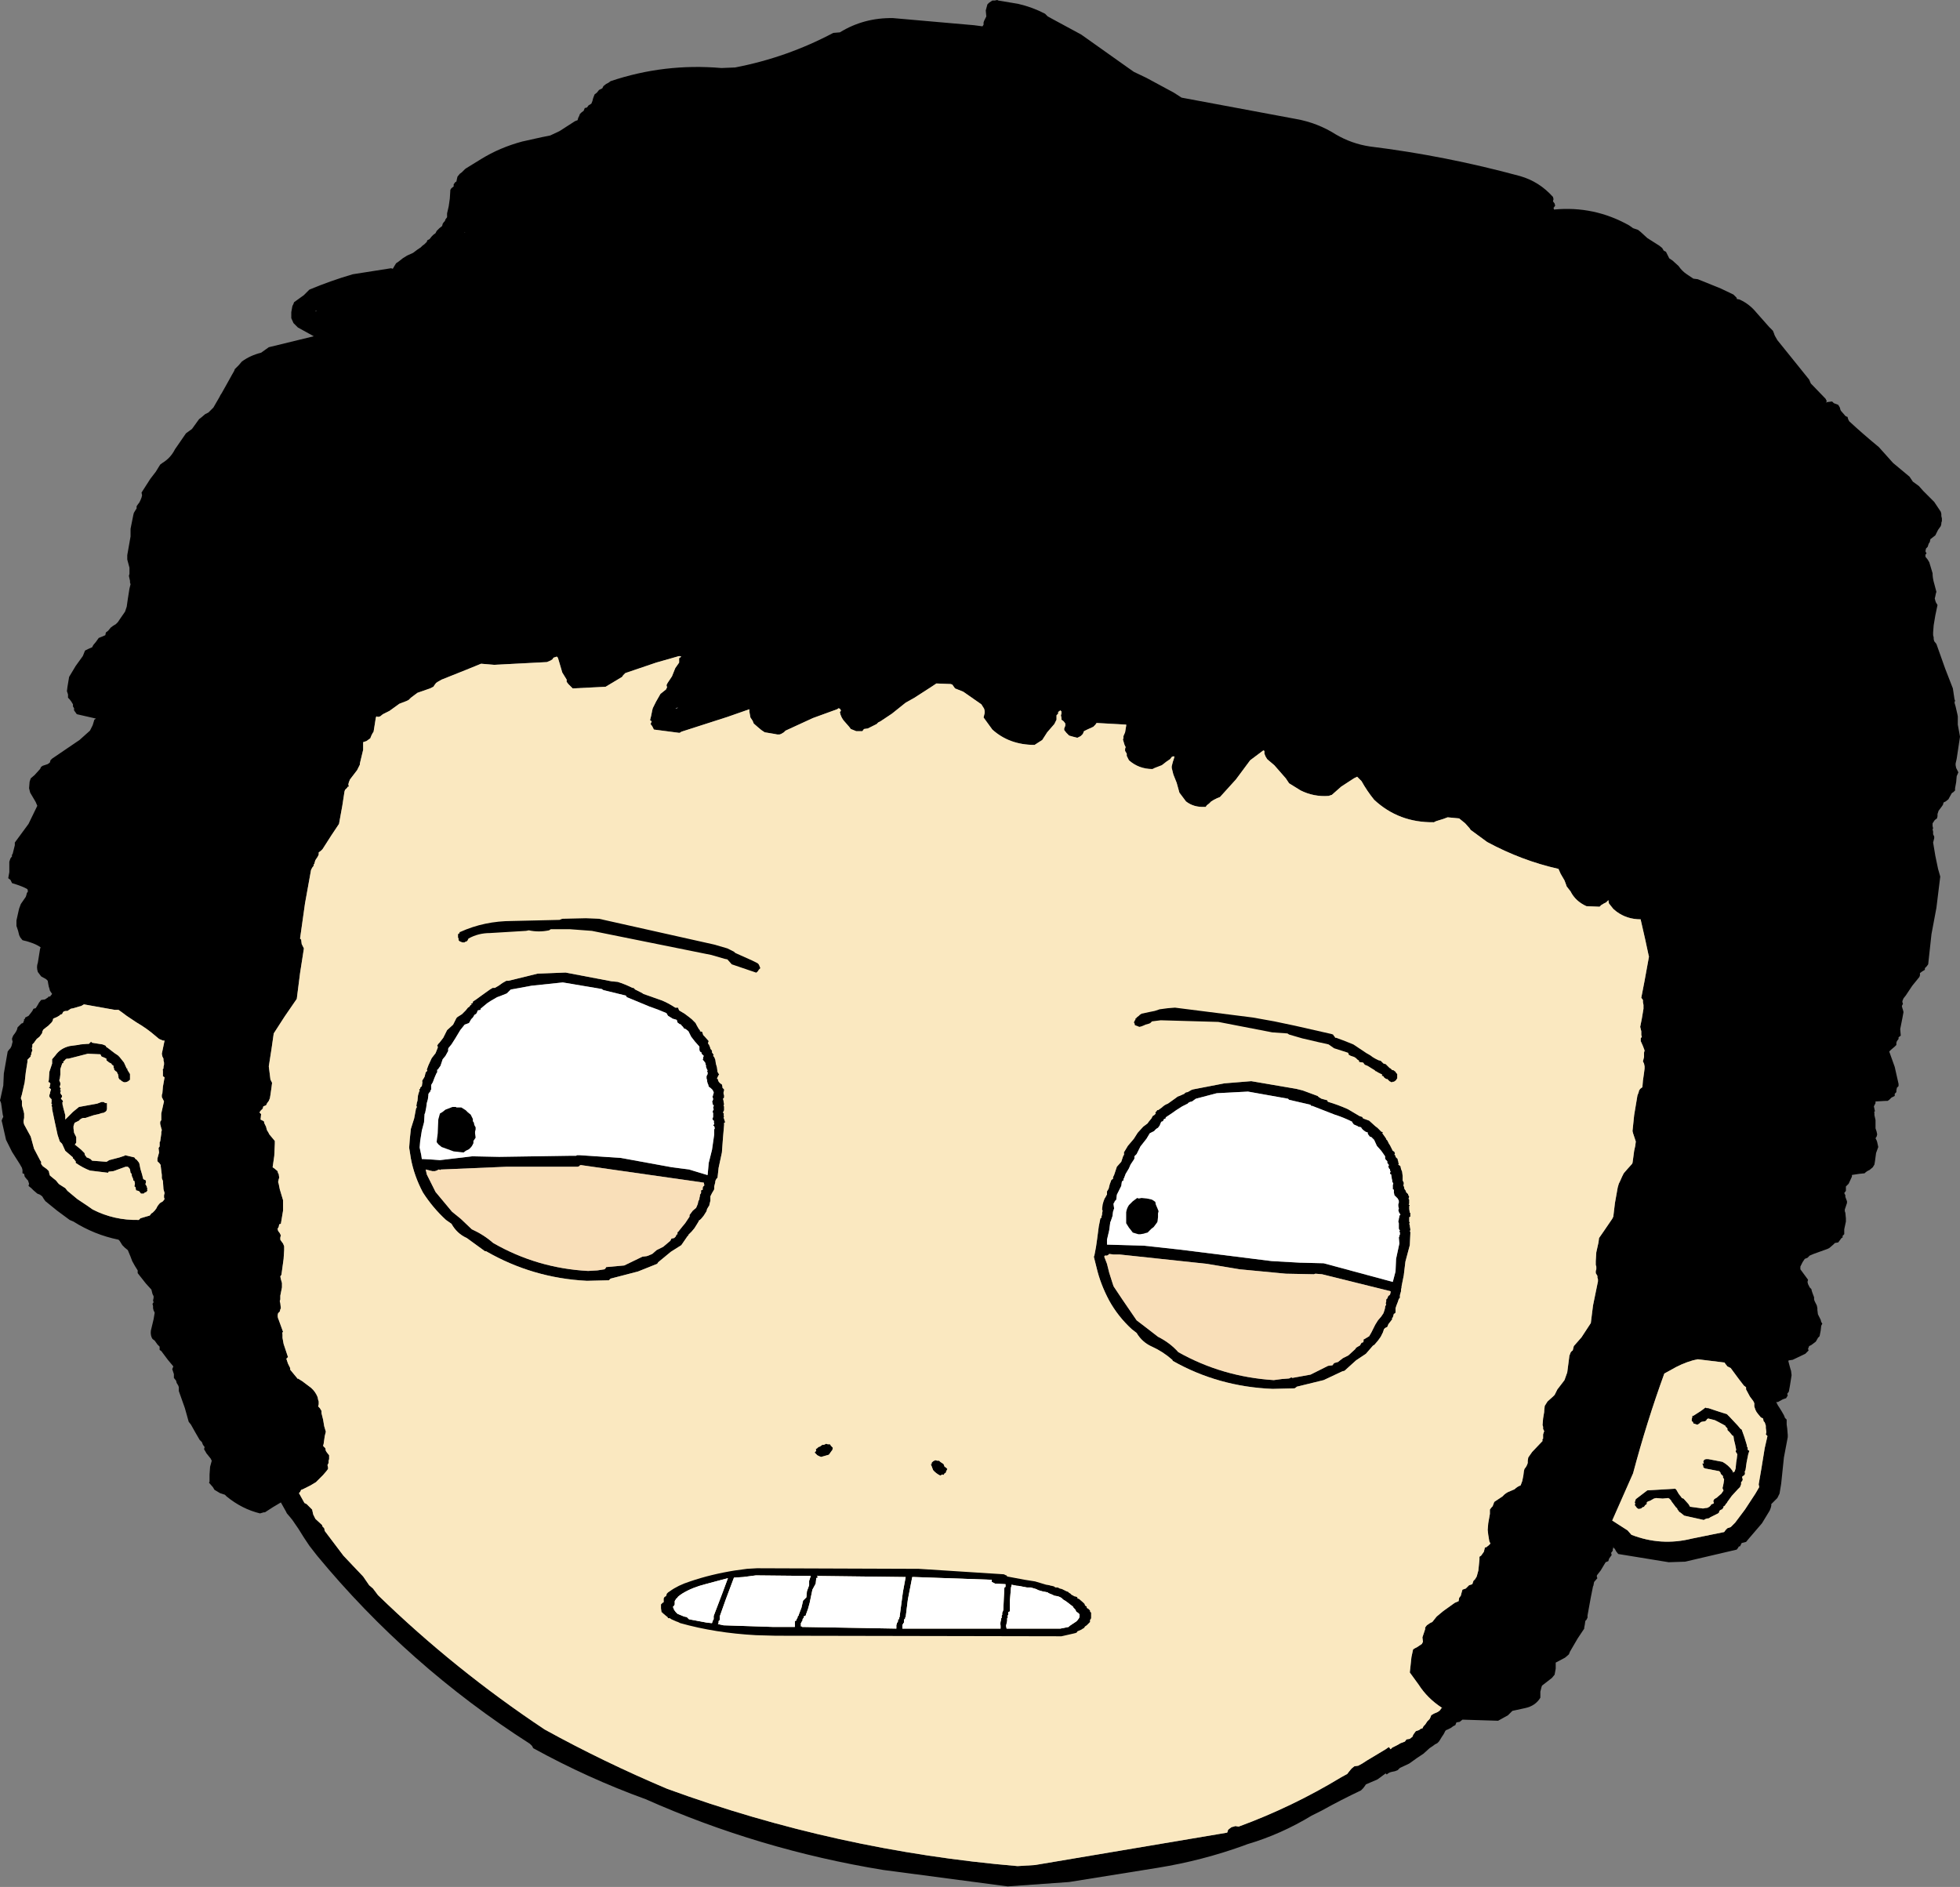
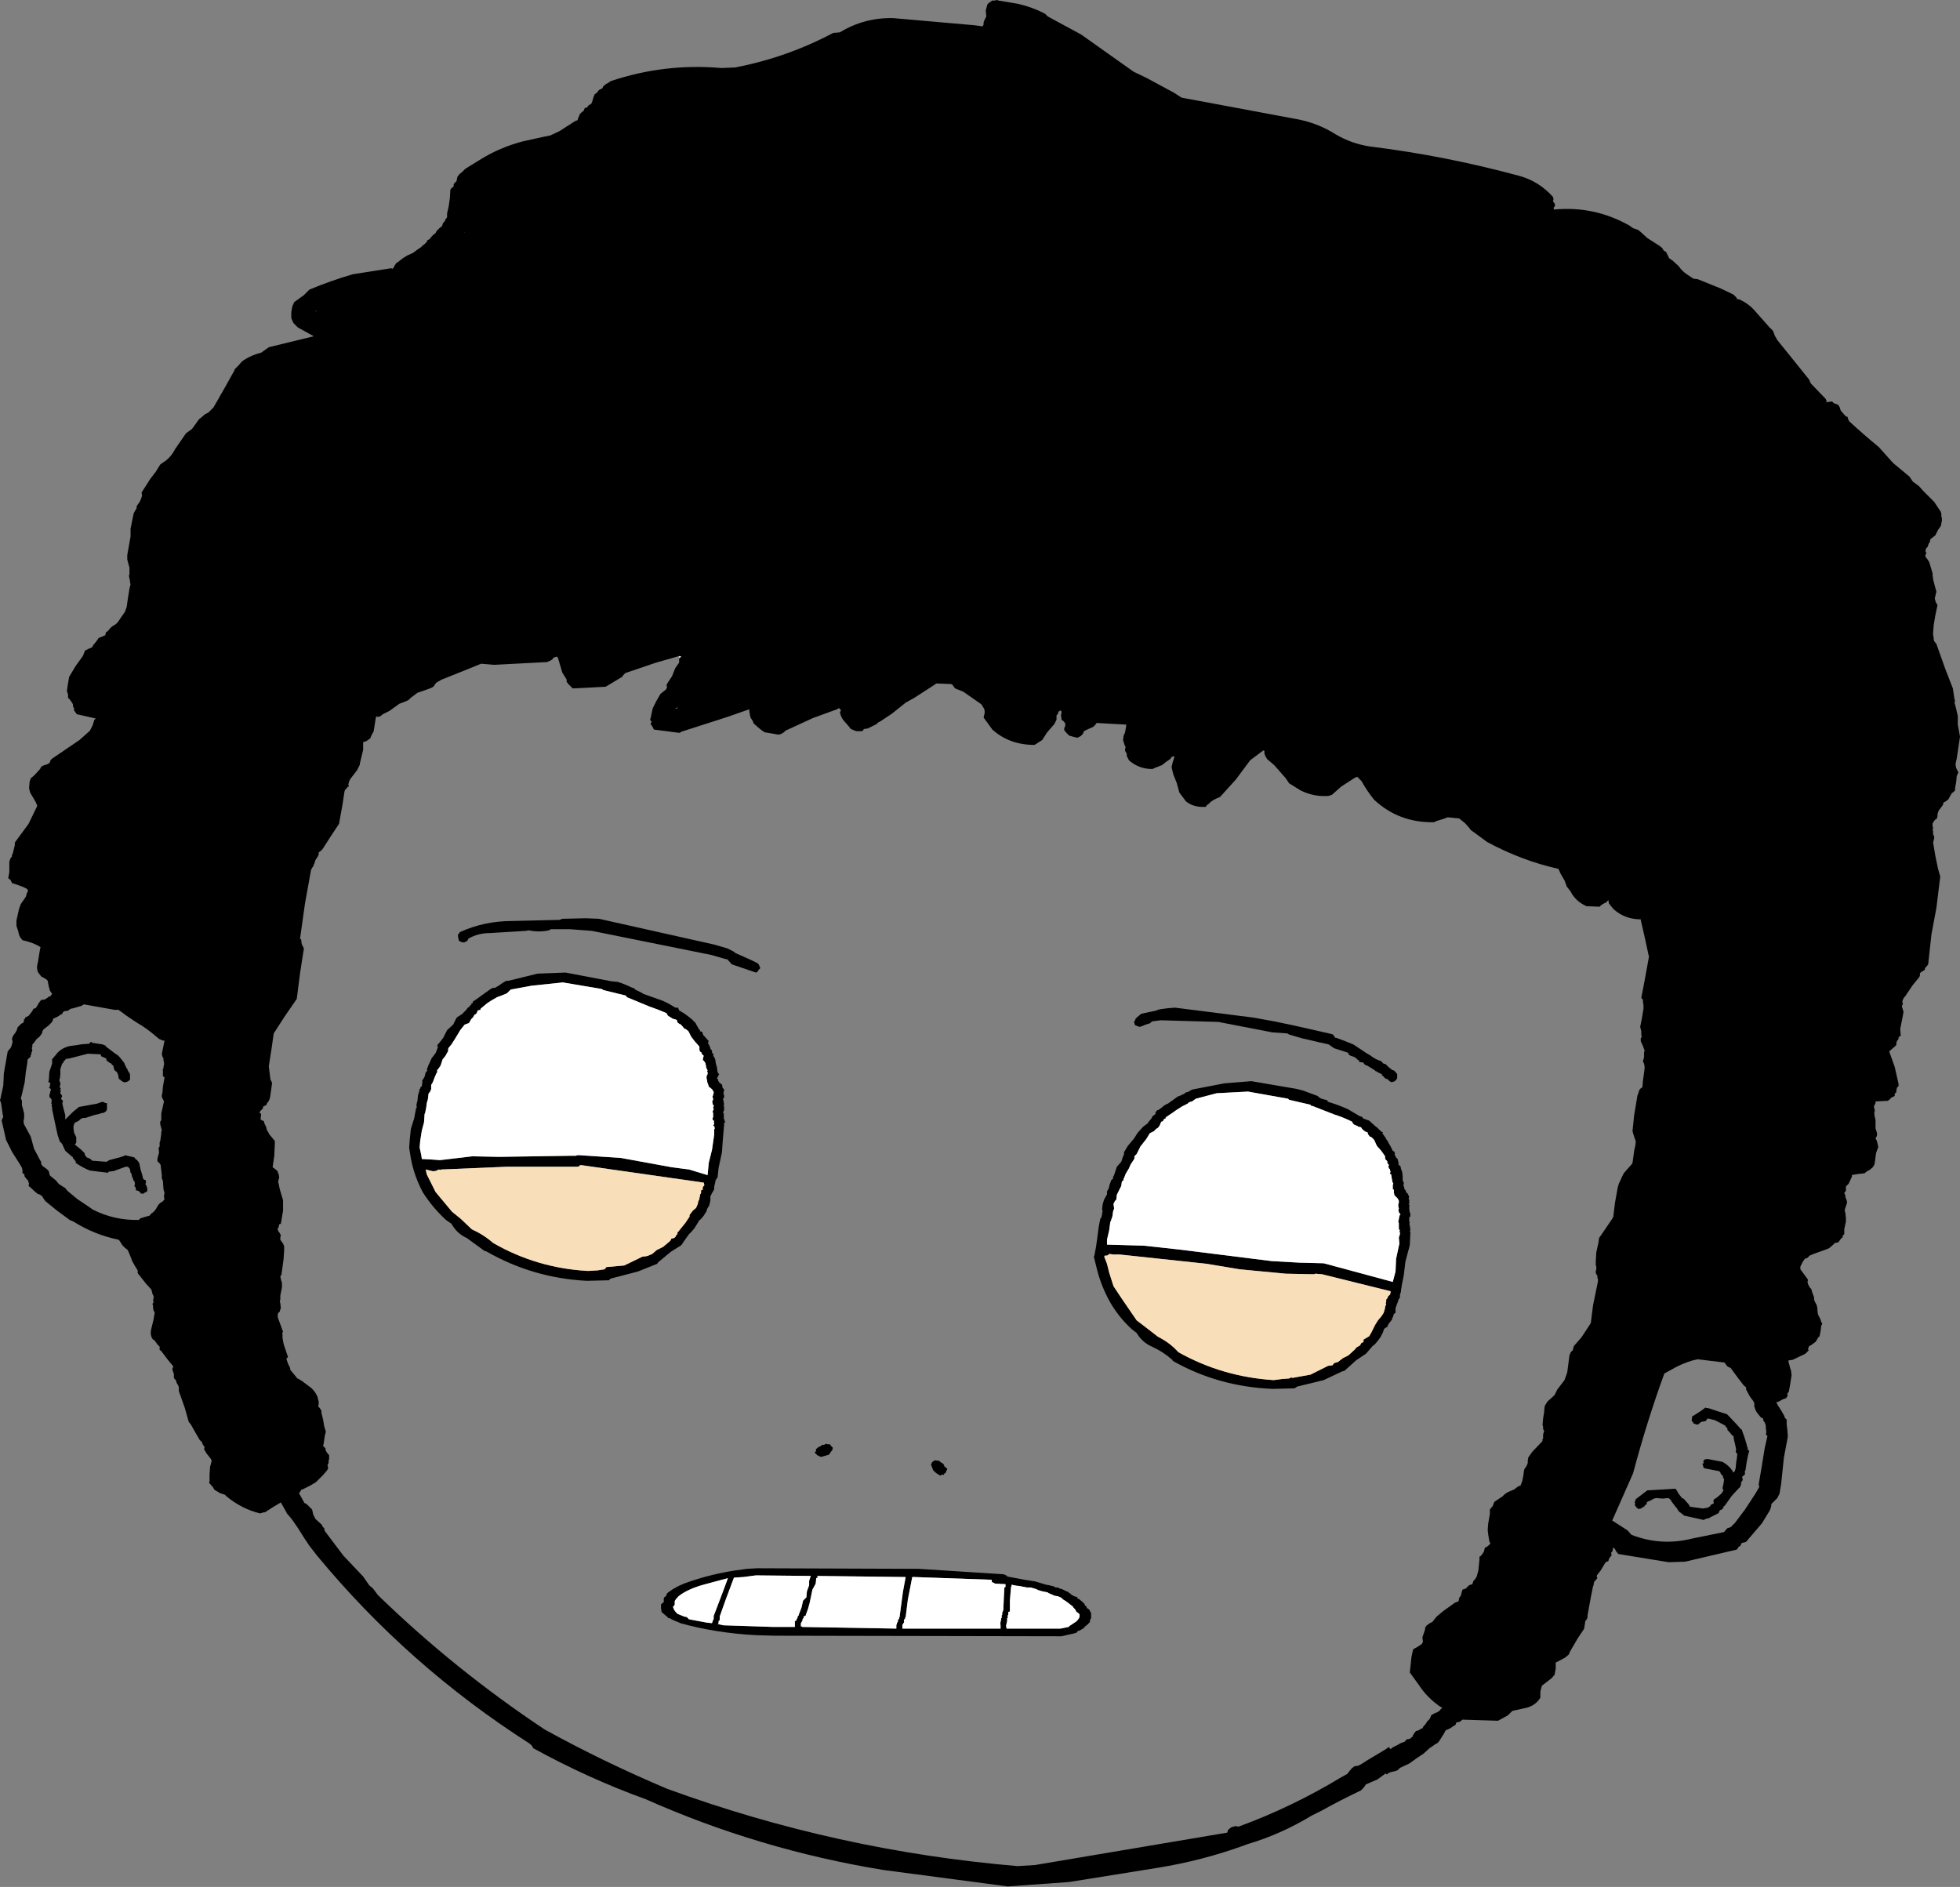
<svg xmlns="http://www.w3.org/2000/svg" height="172.0px" width="178.65px">
  <rect width="100%" height="100%" fill="#808080" stroke="none" />
  <g transform="matrix(1.0, 0.0, 0.0, 1.0, -38.75, 77.5)">
    <path d="M217.2 -12.2 L217.2 -12.1 217.2 -11.9 217.2 -11.45 217.3 -10.9 217.4 -10.35 217.25 -9.35 217.1 -8.35 217.0 -7.9 217.0 -7.75 217.05 -7.5 217.15 -7.3 217.25 -7.1 217.1 -6.75 217.05 -6.2 216.95 -5.65 216.95 -5.45 216.8 -5.3 216.65 -5.2 216.4 -4.75 216.35 -4.65 216.1 -4.45 215.9 -4.35 215.85 -4.15 215.75 -4.0 215.45 -3.6 215.4 -3.45 215.35 -3.3 215.35 -3.1 215.3 -2.9 215.1 -2.75 215.0 -2.6 214.9 -2.45 214.9 -2.2 214.95 -2.0 214.9 -1.9 214.95 -1.7 214.95 -1.45 215.05 -1.25 215.05 -1.1 215.0 -0.9 214.95 -0.7 215.15 0.5 215.4 1.7 215.6 2.4 215.25 5.25 214.8 7.65 214.5 10.4 214.35 10.6 214.2 10.75 214.2 10.9 213.95 11.05 213.75 11.2 213.75 11.4 213.7 11.55 213.05 12.35 212.45 13.25 212.25 13.5 212.15 13.75 212.15 13.85 212.2 14.0 212.1 14.2 212.15 14.4 212.2 14.55 212.25 14.75 212.15 15.3 211.95 16.3 212.0 16.9 211.8 17.05 211.8 17.2 211.65 17.4 211.6 17.55 211.6 17.75 211.45 17.9 211.1 18.2 210.95 18.35 211.45 19.75 211.8 21.3 211.8 21.5 211.65 21.65 211.6 21.9 211.6 22.05 211.45 22.2 211.45 22.4 211.15 22.55 210.95 22.75 210.8 22.85 210.6 22.85 209.7 22.9 209.7 23.05 209.55 23.35 209.65 23.8 Q209.55 23.8 209.6 23.95 L209.6 24.15 209.7 24.6 209.7 24.75 209.7 24.9 209.7 25.15 209.7 25.35 209.8 25.65 209.85 25.9 209.8 26.1 209.7 26.25 209.8 26.45 209.85 26.6 209.95 27.05 209.75 27.6 209.65 28.35 209.6 28.65 209.45 28.9 209.15 29.15 Q208.9 29.25 208.7 29.45 L208.2 29.5 207.55 29.6 207.55 29.75 207.25 30.4 207.0 30.65 207.0 30.85 207.0 31.05 206.85 31.25 206.95 31.45 206.95 31.6 207.1 32.0 207.1 32.15 207.05 32.3 206.9 32.75 206.9 32.9 206.95 33.05 207.0 33.55 207.0 33.85 206.85 34.55 206.85 35.0 206.7 35.15 206.7 35.3 206.6 35.35 206.3 35.75 206.0 35.8 205.85 35.95 205.5 36.25 205.3 36.35 204.05 36.8 203.7 36.95 203.5 37.15 203.25 37.25 203.15 37.4 203.05 37.55 202.85 37.95 202.85 38.2 203.55 39.15 203.5 39.35 203.55 39.55 203.7 39.85 203.85 40.0 203.9 40.2 203.95 40.35 204.1 40.75 204.1 40.95 204.15 41.1 204.25 41.3 204.35 41.5 204.4 41.75 204.4 41.9 204.45 42.3 204.6 42.6 204.7 42.8 204.75 43.0 204.85 43.15 204.75 43.35 204.7 43.8 204.6 44.3 204.45 44.45 204.4 44.55 204.25 44.8 203.85 45.1 203.65 45.2 203.55 45.45 203.6 45.6 203.3 45.9 202.15 46.45 201.8 46.5 201.75 46.55 201.8 46.75 201.95 47.3 202.0 47.45 202.05 47.85 201.9 48.8 201.8 49.35 201.65 49.55 201.7 49.7 201.55 49.95 201.25 50.05 200.8 50.3 200.65 50.3 200.8 50.6 200.9 50.75 201.15 51.15 201.35 51.5 201.45 51.75 201.6 51.9 201.6 52.35 201.65 52.7 201.7 53.3 201.7 53.5 201.35 55.35 201.1 57.75 200.95 58.65 200.85 58.85 200.75 59.05 200.5 59.3 200.2 59.6 200.2 59.75 200.15 59.95 200.05 60.2 199.35 61.35 198.15 62.75 197.9 63.05 197.5 63.15 197.35 63.45 Q197.2 63.45 197.2 63.55 L197.05 63.75 192.35 64.85 190.85 64.9 186.25 64.15 186.05 63.9 185.95 63.7 185.8 63.55 185.8 63.6 185.75 63.7 185.75 63.85 185.6 64.05 185.65 64.25 185.5 64.45 185.4 64.6 185.35 64.8 185.1 64.9 184.95 65.15 184.65 65.65 184.3 66.1 184.3 66.25 184.35 66.35 184.05 66.7 184.0 66.95 184.0 67.0 183.95 67.1 183.9 67.35 183.75 68.1 183.45 69.75 183.45 69.95 183.35 70.15 183.25 70.25 183.2 70.6 183.15 70.85 183.15 70.95 182.55 71.85 181.85 73.05 181.75 73.3 181.4 73.6 180.55 74.05 180.55 74.25 180.55 74.6 180.45 75.15 180.2 75.45 179.3 76.15 179.25 76.3 179.15 76.7 179.15 77.25 Q178.7 78.0 177.75 78.2 L176.6 78.45 176.2 78.85 175.3 79.35 172.05 79.25 171.8 79.45 171.5 79.5 171.4 79.75 171.2 79.85 171.0 80.0 170.7 80.15 Q170.5 80.2 170.45 80.35 L170.35 80.55 170.15 80.85 170.0 81.1 169.9 81.25 169.75 81.4 169.55 81.5 169.35 81.65 169.05 81.85 168.5 82.35 167.9 82.75 167.2 83.25 166.35 83.65 166.15 83.85 165.9 83.95 165.65 84.0 Q165.35 84.05 165.15 84.25 L165.05 84.15 164.3 84.7 163.25 85.15 163.15 85.3 163.0 85.5 162.8 85.7 Q161.0 86.55 159.2 87.55 L158.3 88.0 Q155.5 89.7 152.45 90.6 L152.05 90.75 Q148.3 92.1 144.3 92.75 L136.2 94.05 130.6 94.45 119.25 92.95 Q107.95 91.1 97.6 86.5 92.35 84.6 87.35 81.85 L87.25 81.65 87.05 81.45 Q75.95 74.35 67.65 64.3 L66.95 63.4 66.45 62.65 65.95 61.85 65.4 61.05 65.2 60.8 64.9 60.45 64.8 60.25 64.35 59.45 Q63.65 59.85 62.9 60.35 L62.8 60.35 62.45 60.45 Q60.8 60.05 59.4 58.9 L59.25 58.75 58.8 58.6 58.3 58.3 58.15 58.05 57.8 57.65 57.85 57.55 57.85 56.9 57.9 56.2 58.05 55.65 57.95 55.45 57.55 54.95 57.5 54.85 57.35 54.6 57.4 54.4 57.25 54.2 57.15 53.95 56.95 53.75 56.6 53.15 56.15 52.35 55.95 52.1 55.6 50.85 55.05 49.3 55.05 48.95 55.0 48.8 54.85 48.55 54.8 48.35 54.6 48.1 54.6 47.75 54.45 47.3 54.55 47.05 54.05 46.45 53.45 45.65 53.3 45.55 53.3 45.25 53.1 45.05 52.85 44.7 52.65 44.55 Q52.45 44.25 52.5 43.8 L52.75 42.75 52.85 42.15 52.75 41.95 52.7 41.75 52.7 41.55 52.65 41.35 52.75 41.2 52.7 41.05 52.75 40.8 52.75 40.65 52.65 40.45 52.6 40.25 52.55 40.05 52.05 39.5 51.3 38.55 51.3 38.3 51.05 37.9 50.8 37.45 50.65 37.05 50.4 36.45 50.15 36.25 49.9 36.0 49.65 35.6 49.55 35.5 Q47.35 35.05 45.45 33.85 L45.1 33.7 43.95 32.85 43.15 32.2 42.9 32.0 42.75 31.8 42.6 31.55 42.4 31.4 42.15 31.3 41.8 31.0 41.6 30.8 41.35 30.6 41.4 30.4 41.3 30.1 41.2 30.0 41.0 29.75 40.95 29.5 40.8 29.45 40.8 29.15 40.75 28.95 40.55 28.6 39.85 27.5 39.3 26.4 38.95 24.85 38.9 24.65 38.95 24.5 39.05 24.3 39.0 24.1 38.95 23.75 38.9 23.4 38.85 23.05 38.75 22.8 38.8 22.6 39.05 21.45 39.1 20.35 39.45 18.35 39.6 18.15 39.7 18.05 39.8 17.85 39.85 17.65 39.9 17.45 39.85 17.25 39.85 17.15 39.95 16.9 40.1 16.7 40.2 16.55 40.3 16.35 40.35 16.15 40.5 16.0 40.7 15.8 40.85 15.75 40.95 15.5 Q40.9 15.4 41.0 15.4 L41.05 15.25 41.35 15.1 41.55 14.85 41.7 14.65 41.8 14.45 42.0 14.4 42.1 14.25 42.25 14.0 42.3 13.9 42.5 13.65 42.85 13.6 43.15 13.4 Q43.15 13.3 43.3 13.35 L43.5 13.1 43.3 12.8 43.25 12.6 43.2 12.45 43.15 12.2 43.1 11.9 42.95 11.75 42.5 11.5 42.35 11.3 42.2 11.1 Q42.05 10.65 42.2 10.25 L42.4 9.0 42.45 8.85 Q41.9 8.45 40.8 8.2 L40.6 7.95 40.5 7.75 40.4 7.35 40.25 6.9 40.25 6.4 40.45 5.5 40.5 5.3 40.65 4.9 41.1 4.25 41.15 4.1 41.2 3.9 41.3 3.75 41.25 3.55 Q40.85 3.3 39.85 3.0 L39.7 2.7 39.5 2.55 39.6 2.0 39.6 1.05 39.7 0.75 39.85 0.55 Q39.8 0.4 39.9 0.35 L39.95 0.15 40.0 -0.05 40.1 -0.45 40.1 -0.7 41.35 -2.4 42.15 -4.05 42.0 -4.4 41.5 -5.25 41.4 -5.65 41.45 -6.25 41.55 -6.55 41.9 -6.85 42.4 -7.4 42.5 -7.6 42.65 -7.7 43.1 -7.85 43.3 -8.0 43.35 -8.2 43.5 -8.35 46.0 -10.05 46.95 -10.9 47.0 -11.0 47.2 -11.4 47.35 -11.9 47.5 -12.0 45.75 -12.4 45.5 -12.75 45.5 -12.95 45.4 -13.1 45.4 -13.3 45.25 -13.55 45.1 -13.75 44.95 -13.9 44.95 -14.2 44.85 -14.5 44.9 -14.9 45.0 -15.5 45.05 -15.8 45.65 -16.8 46.3 -17.7 46.5 -18.2 46.8 -18.35 47.15 -18.5 47.25 -18.7 47.5 -19.0 47.75 -19.35 48.0 -19.45 48.35 -19.6 48.4 -19.85 48.6 -20.0 48.85 -20.3 49.05 -20.45 49.3 -20.6 49.5 -20.8 49.7 -21.1 50.15 -21.75 50.3 -22.2 50.4 -22.9 50.55 -23.85 50.65 -24.25 50.6 -24.4 50.6 -24.55 50.5 -25.0 50.55 -25.2 50.55 -25.35 50.55 -25.75 50.35 -26.5 50.35 -26.9 50.65 -28.6 50.65 -29.3 50.8 -30.05 50.9 -30.55 50.95 -30.75 51.1 -31.0 51.2 -31.15 51.2 -31.35 51.3 -31.5 51.45 -31.7 51.55 -31.9 51.65 -32.15 51.7 -32.35 51.65 -32.6 52.45 -33.85 52.95 -34.5 53.35 -35.15 53.55 -35.3 Q54.3 -35.75 54.7 -36.55 L55.15 -37.2 55.7 -38.0 56.25 -38.4 56.9 -39.3 57.1 -39.45 57.45 -39.75 57.75 -39.9 58.2 -40.35 58.75 -41.3 58.85 -41.5 58.95 -41.65 59.4 -42.45 59.9 -43.35 60.1 -43.7 60.15 -43.85 60.5 -44.2 60.8 -44.55 Q61.55 -45.1 62.55 -45.35 L63.25 -45.85 67.35 -46.85 65.9 -47.65 65.7 -47.85 65.5 -48.05 65.3 -48.5 65.3 -48.6 65.3 -49.05 65.4 -49.6 65.5 -49.8 65.55 -49.95 66.45 -50.6 66.95 -51.1 Q68.85 -51.9 70.9 -52.5 L74.4 -53.05 74.55 -53.0 74.7 -53.25 74.85 -53.5 75.0 -53.6 75.2 -53.75 75.45 -53.95 75.85 -54.2 76.4 -54.45 76.6 -54.6 76.8 -54.75 77.1 -54.95 77.25 -55.1 77.45 -55.25 77.65 -55.45 77.7 -55.6 77.9 -55.7 78.1 -55.95 78.25 -56.1 78.45 -56.25 78.55 -56.45 78.65 -56.55 78.8 -56.7 79.05 -56.9 79.1 -57.1 79.2 -57.25 79.3 -57.35 79.35 -57.5 79.5 -57.7 79.5 -58.05 79.65 -58.7 79.75 -59.4 79.8 -60.2 79.9 -60.35 80.1 -60.5 80.1 -60.7 80.25 -60.9 80.35 -60.95 80.4 -61.2 80.45 -61.4 80.65 -61.65 80.85 -61.8 80.95 -61.9 81.15 -62.1 81.3 -62.2 82.6 -63.0 Q84.3 -64.05 86.35 -64.6 L88.15 -65.0 88.9 -65.15 89.75 -65.55 91.15 -66.45 91.4 -66.55 91.45 -66.75 91.55 -66.95 91.6 -67.1 91.75 -67.25 91.95 -67.4 92.05 -67.65 92.25 -67.7 92.4 -67.9 92.65 -68.05 92.75 -68.3 92.8 -68.5 92.85 -68.65 92.95 -68.9 93.15 -69.05 93.35 -69.3 93.65 -69.45 93.75 -69.65 94.0 -69.85 94.2 -69.95 94.4 -70.1 Q99.3 -71.75 104.5 -71.3 L105.75 -71.35 Q110.45 -72.25 114.7 -74.5 L115.3 -74.55 Q117.5 -75.9 120.15 -75.85 L127.55 -75.2 128.3 -75.1 128.4 -75.25 128.4 -75.45 128.45 -75.6 128.65 -76.0 128.6 -76.55 128.75 -77.1 128.9 -77.25 129.2 -77.45 129.4 -77.45 129.65 -77.5 129.75 -77.45 131.55 -77.15 Q132.85 -76.85 134.0 -76.25 L134.25 -76.0 137.3 -74.35 141.6 -71.3 142.1 -70.95 143.25 -70.4 145.75 -69.05 146.45 -68.6 156.9 -66.65 Q158.85 -66.3 160.5 -65.25 161.95 -64.4 163.6 -64.15 170.5 -63.3 177.3 -61.45 179.05 -60.95 180.3 -59.55 L180.35 -59.35 180.3 -59.15 180.45 -58.95 180.5 -58.75 180.35 -58.55 180.4 -58.4 Q184.05 -58.75 187.25 -56.95 L187.6 -56.7 188.05 -56.55 188.3 -56.35 188.9 -55.8 190.0 -55.1 190.25 -54.9 190.4 -54.65 190.6 -54.55 190.75 -54.25 190.9 -53.95 191.2 -53.75 191.75 -53.25 Q192.05 -52.8 192.5 -52.5 L193.1 -52.1 193.5 -52.05 195.6 -51.2 196.75 -50.65 197.05 -50.35 197.05 -50.25 197.3 -50.2 Q198.2 -49.8 198.85 -49.0 L200.0 -47.7 200.35 -47.35 200.45 -47.1 200.5 -46.95 200.55 -46.85 200.75 -46.5 202.0 -44.95 203.65 -42.9 203.8 -42.55 205.15 -41.15 205.25 -40.95 205.2 -40.8 205.3 -40.85 205.7 -40.9 205.75 -40.9 205.9 -40.75 206.3 -40.6 206.45 -40.35 206.5 -40.15 206.55 -40.05 206.9 -39.65 Q206.95 -39.55 207.15 -39.5 L207.2 -39.3 207.3 -39.1 Q208.6 -37.9 210.0 -36.75 L211.3 -35.3 212.8 -34.05 213.1 -33.6 213.65 -33.2 214.05 -32.75 215.05 -31.75 215.65 -30.85 215.7 -30.65 215.7 -30.45 215.75 -30.25 215.75 -30.0 215.7 -29.85 215.7 -29.75 215.65 -29.55 215.4 -29.2 215.15 -28.7 214.7 -28.35 214.65 -28.1 214.55 -27.95 214.45 -27.65 214.3 -27.5 214.25 -27.25 214.35 -27.05 214.25 -26.95 214.25 -26.75 214.45 -26.5 214.6 -26.25 214.9 -25.25 Q214.9 -24.8 215.05 -24.3 L215.25 -23.55 215.2 -23.4 215.15 -23.15 215.1 -22.95 215.15 -22.75 215.2 -22.6 215.35 -22.35 215.15 -21.4 215.0 -20.5 214.95 -19.85 214.95 -19.6 215.0 -19.4 215.0 -19.25 215.05 -19.05 215.25 -18.8 216.05 -16.55 216.75 -14.75 216.9 -13.75 216.95 -13.65 216.9 -13.45 217.0 -13.1 217.15 -12.45 217.2 -12.2 M67.5 -49.15 L67.55 -49.1 67.6 -49.2 67.5 -49.15 M81.15 -56.35 L81.1 -56.35 81.1 -56.3 81.15 -56.35 M100.65 -17.7 L98.55 -17.1 95.9 -16.2 95.75 -16.15 95.55 -15.95 95.45 -15.8 93.95 -14.9 90.95 -14.75 90.75 -14.95 90.55 -15.15 90.4 -15.35 90.4 -15.55 90.0 -16.2 89.75 -17.05 89.6 -17.55 89.5 -17.65 89.2 -17.55 89.1 -17.4 88.95 -17.3 88.6 -17.15 83.8 -16.9 82.6 -17.0 81.25 -16.45 79.0 -15.55 78.65 -15.35 78.5 -15.25 78.35 -15.05 78.25 -14.9 77.95 -14.75 76.8 -14.35 76.4 -14.05 76.2 -13.9 76.0 -13.7 75.8 -13.6 75.15 -13.35 74.25 -12.7 73.95 -12.55 73.65 -12.4 73.4 -12.2 73.2 -12.15 73.05 -12.2 73.0 -12.05 72.85 -11.1 72.8 -10.8 72.7 -10.65 72.6 -10.45 72.5 -10.2 72.15 -9.95 71.85 -9.85 71.85 -9.15 71.55 -7.9 71.55 -7.8 71.3 -7.3 70.65 -6.45 70.55 -6.2 70.5 -6.0 70.55 -5.8 Q70.4 -5.8 70.4 -5.7 L70.2 -5.5 70.15 -5.35 69.95 -4.05 69.65 -2.4 68.95 -1.35 68.15 -0.1 68.0 0.05 67.8 0.2 67.8 0.4 67.7 0.6 67.5 0.9 67.45 1.05 67.4 1.25 Q67.3 1.3 67.35 1.4 L67.2 1.6 67.1 1.8 66.55 4.85 66.1 8.05 66.2 8.15 66.25 8.55 66.45 8.95 66.1 11.2 65.8 13.55 64.7 15.15 63.7 16.7 63.5 18.1 63.25 19.7 63.3 20.1 63.4 20.9 63.55 21.2 63.5 21.6 63.4 22.3 63.35 22.6 63.25 22.85 63.1 23.05 63.0 23.25 62.75 23.35 62.7 23.55 62.5 23.75 62.4 23.9 62.55 24.05 62.5 24.55 62.8 24.7 62.85 24.9 63.0 25.2 63.05 25.4 63.1 25.55 63.2 25.7 63.3 25.9 63.8 26.5 63.8 26.75 63.75 27.85 63.6 28.9 63.75 29.0 64.05 29.25 64.1 29.45 64.15 29.5 64.2 29.85 64.15 30.0 64.1 30.25 64.15 30.4 64.25 30.9 64.55 31.9 64.55 32.1 64.55 32.85 64.35 34.05 64.2 34.1 64.15 34.35 64.05 34.5 64.1 34.7 64.25 34.9 64.35 35.1 64.3 35.3 64.3 35.5 64.4 35.65 64.55 35.85 64.65 36.1 64.65 36.25 64.65 36.45 64.6 37.25 64.45 38.35 64.4 38.7 64.3 38.85 64.35 39.1 64.45 39.45 64.45 39.85 64.3 40.6 64.3 40.95 64.25 41.1 64.3 41.3 64.35 41.75 64.3 41.85 64.25 42.05 64.1 42.2 Q64.0 42.5 64.15 42.8 L64.55 43.9 Q64.45 43.95 64.5 44.15 L64.5 44.25 64.5 44.45 64.6 45.0 64.9 45.9 65.0 46.2 64.85 46.35 64.9 46.5 65.0 46.8 65.2 47.2 65.2 47.35 65.9 48.2 65.9 48.15 66.3 48.4 67.1 49.0 Q67.5 49.35 67.7 49.85 L67.75 50.1 67.8 50.25 67.8 50.5 67.75 50.7 67.9 50.85 68.05 51.1 68.05 51.3 68.2 51.9 68.3 52.5 68.45 53.0 68.35 53.4 68.3 53.75 68.25 54.1 68.2 54.3 68.4 54.5 68.45 54.75 68.55 54.9 68.75 55.15 68.75 55.3 68.75 55.5 68.7 55.65 68.7 55.85 68.6 56.05 68.65 56.25 68.65 56.4 68.5 56.6 68.2 56.95 68.0 57.15 67.85 57.3 67.7 57.45 67.55 57.6 67.05 57.9 66.35 58.25 66.2 58.3 66.1 58.5 66.0 58.6 66.5 59.5 66.7 59.6 67.05 59.95 67.2 60.1 67.3 60.55 67.4 60.75 67.5 60.95 68.1 61.5 68.15 61.65 68.3 61.8 68.35 62.05 70.05 64.3 70.9 65.2 71.85 66.2 72.4 67.0 72.75 67.3 73.2 67.9 Q80.2 74.7 88.4 80.15 93.75 83.1 99.55 85.55 115.0 91.2 131.5 92.6 L133.1 92.5 150.6 89.55 150.65 89.45 Q150.65 89.3 150.8 89.2 L151.0 89.05 151.2 89.0 151.35 88.95 151.65 89.0 Q156.55 87.2 161.0 84.5 L161.55 84.2 161.7 84.0 161.95 83.7 162.2 83.5 162.55 83.45 Q162.95 83.25 163.3 83.0 L165.05 81.95 Q165.25 81.8 165.35 81.75 L165.5 81.95 165.65 81.8 166.15 81.55 166.4 81.4 166.8 81.25 166.95 81.05 167.25 81.0 167.5 80.8 167.55 80.65 167.65 80.5 167.8 80.3 168.1 80.2 Q168.25 80.05 168.4 80.05 L168.5 79.85 168.65 79.7 168.85 79.4 169.05 79.2 169.15 79.0 169.2 78.85 169.45 78.7 169.8 78.55 170.0 78.4 170.1 78.25 170.2 78.15 170.15 78.15 Q168.85 77.3 168.05 76.05 L167.25 74.95 167.3 74.5 167.4 73.55 167.55 72.85 167.7 72.75 167.9 72.65 168.35 72.35 168.45 72.15 168.4 71.75 168.65 71.0 168.65 70.85 168.8 70.65 Q169.05 70.45 169.3 70.35 L169.7 69.85 170.3 69.35 171.35 68.6 Q171.45 68.55 171.7 68.45 L171.75 68.15 171.9 67.95 171.95 67.75 172.05 67.4 172.35 67.3 172.65 67.0 172.95 66.9 173.05 66.6 173.2 66.45 173.35 66.2 173.5 65.65 173.6 64.65 173.6 64.4 173.75 64.3 174.0 63.95 174.1 63.55 174.2 63.55 174.45 63.35 174.6 63.2 174.5 63.0 174.4 62.4 174.35 61.95 174.4 61.35 174.55 60.5 174.55 60.1 174.7 59.9 174.8 59.8 174.95 59.4 175.7 58.9 Q176.0 58.55 176.45 58.4 L176.8 58.25 Q177.05 58.0 177.35 57.9 L177.5 57.5 177.6 57.0 177.65 56.6 177.7 56.4 177.85 56.2 177.95 56.0 178.0 55.85 178.0 55.65 178.05 55.35 178.4 54.85 179.35 53.85 Q179.3 53.65 179.4 53.65 L179.4 53.25 179.5 52.95 179.4 52.75 179.4 52.55 179.35 52.4 179.4 51.8 179.5 51.2 179.5 51.1 179.55 50.65 179.8 50.25 180.3 49.8 180.45 49.65 180.7 49.15 181.2 48.5 181.35 48.3 181.6 47.6 181.75 46.45 181.8 46.05 181.85 45.95 Q181.9 45.7 182.1 45.6 L182.2 45.2 182.9 44.4 183.75 43.1 183.95 41.5 184.4 39.3 184.4 39.1 184.35 38.95 184.35 38.8 184.2 38.55 184.2 38.35 184.25 38.2 184.25 37.95 184.2 37.8 184.2 37.45 184.25 36.65 184.45 35.75 184.5 35.35 184.95 34.7 185.7 33.6 185.8 33.4 185.95 32.15 186.2 30.75 186.3 30.4 186.4 30.2 186.6 29.75 186.75 29.45 187.05 29.1 187.5 28.6 187.55 28.5 187.6 28.15 187.7 27.4 187.8 26.95 187.85 26.55 187.6 25.8 187.55 25.6 187.7 24.15 188.0 22.35 188.1 22.1 188.15 21.9 188.25 21.75 188.45 21.6 188.5 21.0 188.6 20.3 188.65 19.9 188.65 19.7 188.6 19.45 188.5 19.25 188.55 19.05 188.6 18.85 188.6 18.45 188.65 18.25 188.5 17.85 188.3 17.4 188.3 17.15 188.4 17.0 188.35 16.85 188.35 16.6 188.35 16.5 188.25 16.1 188.4 15.35 188.55 14.45 188.55 14.1 188.5 13.85 188.5 13.65 188.35 13.45 188.65 11.9 189.05 9.7 189.0 9.5 188.7 8.1 188.3 6.35 188.3 6.3 Q187.05 6.3 186.1 5.6 L185.8 5.35 185.6 5.1 185.4 4.85 185.35 4.55 185.15 4.75 184.95 4.85 184.7 5.0 184.55 5.15 183.35 5.1 Q182.35 4.65 181.9 3.75 L181.55 3.3 181.5 3.15 181.35 2.75 181.0 2.15 180.8 1.7 Q177.45 0.95 174.3 -0.75 L172.8 -1.85 172.7 -2.0 172.3 -2.45 171.75 -2.9 170.7 -3.0 170.3 -2.85 169.65 -2.65 169.45 -2.55 Q166.25 -2.5 164.0 -4.6 163.35 -5.4 162.85 -6.3 L162.6 -6.55 162.45 -6.7 162.15 -6.55 161.0 -5.8 160.15 -5.05 159.85 -4.95 Q158.5 -4.85 157.3 -5.45 L156.25 -6.1 155.95 -6.55 154.9 -7.75 154.25 -8.3 154.1 -8.55 154.0 -8.8 154.0 -9.05 153.9 -9.1 152.7 -8.2 151.4 -6.45 149.95 -4.85 149.7 -4.75 149.4 -4.6 149.15 -4.45 148.95 -4.25 148.75 -4.1 148.65 -3.95 148.55 -3.95 Q147.55 -3.9 146.85 -4.45 L146.4 -5.05 146.25 -5.25 146.0 -6.15 145.7 -6.9 145.55 -7.5 145.55 -7.65 145.6 -7.85 145.65 -8.05 145.75 -8.35 145.8 -8.55 145.65 -8.55 145.55 -8.5 145.4 -8.3 145.1 -8.1 144.65 -7.75 144.0 -7.5 143.8 -7.4 Q142.55 -7.4 141.65 -8.2 L141.55 -8.4 141.45 -8.6 141.45 -8.8 141.3 -9.05 141.3 -9.25 141.35 -9.4 141.25 -9.6 141.1 -10.1 141.15 -10.2 141.15 -10.4 141.3 -10.75 141.4 -11.35 141.4 -11.4 141.4 -11.45 138.7 -11.6 138.6 -11.45 138.4 -11.25 137.85 -11.0 137.55 -10.85 137.45 -10.6 137.25 -10.4 136.95 -10.25 136.55 -10.35 136.2 -10.45 135.95 -10.7 135.75 -10.95 135.75 -11.1 135.85 -11.35 135.85 -11.55 135.7 -11.75 135.5 -11.9 135.5 -12.05 135.45 -12.3 135.5 -12.45 135.5 -12.65 135.4 -12.75 135.2 -12.6 135.2 -12.45 135.05 -12.3 135.05 -11.9 134.85 -11.5 134.2 -10.75 133.75 -10.05 133.05 -9.6 Q130.75 -9.6 129.2 -11.0 L128.4 -12.1 128.45 -12.3 128.5 -12.5 128.5 -12.7 128.45 -12.9 128.2 -13.3 126.55 -14.45 125.8 -14.75 125.55 -15.1 125.4 -15.15 124.1 -15.2 123.65 -14.9 122.1 -13.9 121.3 -13.45 121.05 -13.25 120.05 -12.45 119.0 -11.75 118.8 -11.65 118.65 -11.5 118.45 -11.4 118.15 -11.25 117.85 -11.1 117.5 -11.05 117.35 -10.85 117.0 -10.85 116.8 -10.85 116.3 -11.05 116.15 -11.25 115.8 -11.65 Q115.4 -12.05 115.3 -12.6 L115.4 -12.7 115.35 -12.85 115.2 -12.95 115.05 -12.85 112.85 -12.05 110.35 -10.9 110.2 -10.75 109.95 -10.6 109.8 -10.55 109.6 -10.55 109.35 -10.6 108.45 -10.75 108.15 -10.95 107.85 -11.2 107.45 -11.55 107.35 -11.8 107.15 -12.1 107.05 -12.65 107.05 -12.85 105.05 -12.15 100.85 -10.8 Q100.75 -10.7 100.65 -10.7 L98.35 -11.0 98.2 -11.3 98.05 -11.5 98.15 -11.75 98.0 -11.85 98.1 -12.25 98.2 -12.75 98.25 -12.95 98.55 -13.55 98.95 -14.25 99.45 -14.65 99.55 -14.85 99.5 -15.05 99.6 -15.25 99.7 -15.4 100.0 -15.85 100.3 -16.6 100.65 -17.1 100.65 -17.4 100.65 -17.5 100.85 -17.65 100.65 -17.7 M205.7 -38.0 L205.7 -37.95 205.7 -38.0 M100.3 -12.9 L100.45 -12.9 100.55 -13.05 100.3 -12.9 M167.2 31.6 L167.15 31.7 167.15 31.8 167.2 31.85 167.2 31.9 167.2 32.05 167.2 32.2 167.15 32.3 167.25 32.35 167.2 32.45 167.2 32.65 167.2 32.7 167.25 33.05 167.3 33.05 167.3 33.2 167.3 33.3 167.3 33.4 167.2 33.45 167.2 33.55 167.2 33.85 167.25 33.95 167.2 34.05 167.25 34.2 167.25 34.25 167.3 34.55 167.3 34.65 167.25 34.7 167.3 34.8 167.3 34.9 167.3 34.95 167.25 36.0 166.85 37.5 166.7 38.75 166.5 39.75 166.5 39.85 166.45 40.05 166.45 40.15 166.45 40.2 166.35 40.55 166.35 40.8 166.25 40.9 166.15 41.2 166.05 41.45 165.95 41.75 165.95 42.15 165.85 42.25 165.8 42.25 165.7 42.6 Q165.6 42.6 165.65 42.75 L165.3 43.2 165.2 43.45 165.0 43.55 164.9 43.65 164.8 43.95 164.6 44.35 164.35 44.7 164.05 45.05 164.0 45.1 163.9 45.15 163.25 45.9 162.35 46.5 161.3 47.45 161.1 47.5 159.4 48.3 156.95 48.9 156.9 48.95 156.75 49.05 154.75 49.1 Q149.8 48.9 145.65 46.55 L145.6 46.45 Q144.75 45.7 143.75 45.25 142.85 44.85 142.35 44.0 L141.9 43.65 Q140.65 42.5 139.85 41.05 139.05 39.55 138.7 38.05 L138.45 37.05 138.5 36.95 138.65 36.15 138.75 35.45 138.9 34.3 139.05 33.55 139.15 33.5 139.15 33.35 139.2 33.25 139.2 33.15 139.25 32.85 139.2 32.75 139.25 32.3 139.35 31.95 139.4 31.85 139.4 31.8 139.5 31.65 139.55 31.55 139.6 31.45 139.65 31.4 139.65 31.1 139.8 30.85 139.9 30.45 140.05 30.05 140.2 29.95 140.2 29.8 140.3 29.6 140.55 28.85 140.95 28.4 141.15 27.8 141.2 27.8 141.2 27.6 141.2 27.5 141.25 27.45 141.55 26.95 142.1 26.3 142.45 25.75 142.95 25.2 143.15 25.05 143.35 24.9 143.45 24.75 143.7 24.45 143.8 24.25 143.85 24.2 143.95 24.15 144.1 24.0 144.05 23.95 144.1 23.85 144.2 23.75 Q144.2 23.65 144.3 23.7 L144.65 23.45 Q144.9 23.2 145.2 23.1 L145.9 22.6 146.1 22.45 146.25 22.4 146.7 22.2 Q146.8 22.05 147.0 22.05 L147.35 21.85 147.5 21.8 150.35 21.25 152.8 21.05 156.9 21.75 157.5 21.9 158.85 22.4 158.95 22.5 159.2 22.65 159.75 22.8 159.75 22.9 159.85 22.95 Q160.7 23.2 161.6 23.6 L162.7 24.25 162.9 24.3 163.0 24.45 163.55 24.65 164.1 25.15 164.3 25.3 164.4 25.4 164.65 25.65 164.8 25.7 164.75 25.8 165.0 26.15 165.1 26.3 165.1 26.35 165.2 26.45 165.35 26.75 165.45 26.9 165.7 27.4 165.8 27.45 165.85 27.5 165.9 27.65 165.85 27.75 165.95 27.85 165.95 27.95 166.0 28.0 166.15 28.15 166.15 28.25 166.2 28.35 166.2 28.45 166.25 28.55 166.2 28.65 166.4 28.8 166.45 29.05 166.55 29.3 166.6 29.7 166.6 30.1 166.7 30.3 166.7 30.4 166.7 30.45 166.65 30.55 166.7 30.6 166.75 30.8 166.75 30.85 166.85 31.0 166.9 31.05 166.9 31.15 167.1 31.35 167.1 31.4 167.15 31.5 167.2 31.6 M166.0 37.25 L166.3 35.85 166.25 35.3 166.3 35.2 166.3 35.1 166.35 35.05 166.35 34.85 166.3 34.75 166.35 34.65 166.3 34.6 166.25 34.5 166.25 34.45 166.25 34.35 166.25 34.25 166.25 34.2 166.25 34.05 166.25 34.0 166.2 33.85 166.25 33.65 166.25 33.6 166.3 33.4 166.3 33.3 166.4 33.25 166.3 33.05 166.25 33.0 166.25 32.95 166.2 32.8 166.25 32.7 166.25 32.65 166.2 32.45 166.2 32.4 166.2 32.3 166.2 32.25 166.25 32.15 166.25 32.05 166.25 31.95 166.15 31.75 166.0 31.6 165.85 31.45 165.8 31.2 165.8 31.15 165.8 30.95 165.7 30.9 165.7 30.7 165.7 30.6 165.7 30.5 165.75 30.4 165.65 30.2 165.65 30.1 165.6 29.9 165.6 29.85 165.55 29.55 165.45 29.5 165.45 29.4 165.5 29.3 165.45 29.2 165.45 29.1 165.35 29.0 165.3 28.85 165.3 28.8 165.35 28.7 165.2 28.5 165.2 28.35 165.05 28.2 165.0 28.1 165.0 27.9 164.65 27.4 164.25 26.95 164.0 26.4 163.75 26.15 163.6 26.1 163.45 25.9 163.4 25.8 163.45 25.75 163.2 25.65 163.0 25.5 162.9 25.4 162.8 25.25 162.55 25.2 162.5 25.15 162.15 25.0 162.0 24.8 162.0 24.75 Q161.2 24.35 160.4 24.1 L158.35 23.3 158.25 23.3 158.2 23.2 156.25 22.75 156.15 22.65 152.5 22.0 149.65 22.15 147.75 22.65 147.4 22.9 Q147.1 22.95 147.0 23.1 L146.5 23.35 145.95 23.7 145.6 23.95 145.0 24.35 145.0 24.45 144.85 24.5 144.75 24.7 144.6 24.75 144.55 24.85 144.45 25.1 144.3 25.3 Q144.1 25.4 143.95 25.6 L143.55 25.8 143.25 26.3 142.7 27.0 142.35 27.7 142.15 27.9 142.15 28.0 142.15 28.1 142.1 28.2 141.8 28.65 141.65 29.0 141.35 29.5 141.2 29.9 141.15 29.95 141.15 30.0 141.15 30.1 141.05 30.15 141.0 30.25 140.95 30.6 140.75 31.0 140.55 31.4 140.5 31.8 140.5 31.85 140.35 32.0 140.35 32.05 140.25 32.2 140.25 32.3 140.3 32.65 140.2 32.95 140.15 33.35 140.0 33.8 139.95 33.9 139.85 34.65 139.65 35.5 139.65 35.95 143.05 36.05 146.25 36.4 154.65 37.45 157.3 37.6 157.45 37.6 159.4 37.65 165.7 39.35 165.95 38.4 166.0 37.25 M165.5 40.2 L159.25 38.65 158.65 38.6 158.5 38.65 155.95 38.6 151.75 38.2 148.75 37.7 140.8 36.85 140.4 36.85 140.25 36.85 139.85 36.8 139.75 36.9 139.65 36.95 139.45 36.95 139.4 37.05 139.65 37.7 139.85 38.5 140.15 39.45 140.25 39.75 141.05 40.95 142.35 42.85 143.2 43.5 144.3 44.35 Q145.4 44.9 146.15 45.75 150.15 48.0 154.85 48.3 L155.6 48.2 156.25 48.15 156.45 48.05 156.55 48.1 158.2 47.8 159.8 47.0 160.2 46.95 160.35 46.75 160.7 46.65 161.15 46.3 161.65 46.05 162.25 45.5 162.3 45.45 162.35 45.35 162.6 45.2 162.7 45.15 162.85 44.9 163.0 44.85 163.05 44.7 163.0 44.6 163.05 44.6 163.55 44.3 163.75 43.95 164.0 43.45 164.1 43.25 164.35 42.85 164.65 42.5 164.85 42.2 164.95 41.9 165.0 41.7 165.0 41.6 165.1 41.4 165.05 41.3 165.1 41.15 165.1 40.95 165.2 40.85 165.3 40.6 165.35 40.6 165.45 40.5 165.5 40.3 165.5 40.2 M196.0 46.8 L195.95 46.7 193.5 46.4 193.05 46.5 Q192.0 46.8 191.0 47.4 L190.45 47.7 Q188.85 52.1 187.6 56.8 L185.7 61.1 187.1 62.0 187.45 62.4 Q190.15 63.45 192.95 62.75 L195.9 62.15 196.05 61.95 196.2 61.8 196.5 61.7 196.75 61.45 196.9 61.3 197.8 60.1 198.75 58.65 199.1 58.05 199.05 57.8 199.3 56.35 199.6 54.5 199.85 53.4 199.7 53.25 199.75 53.05 199.7 52.65 199.7 52.45 199.6 52.15 199.5 52.05 199.45 51.8 199.25 51.7 199.0 51.4 198.85 51.2 198.75 51.0 198.65 50.7 198.65 50.5 198.65 50.4 198.55 50.2 198.25 49.8 197.9 49.15 197.9 48.95 197.7 48.8 197.2 48.15 196.5 47.2 196.2 47.05 196.0 46.8 M194.2 50.8 L194.3 50.85 194.45 50.85 195.5 51.2 196.15 51.4 196.4 51.65 197.15 52.45 197.4 52.75 197.5 52.8 197.75 53.5 197.95 54.15 198.0 54.4 198.05 54.45 198.05 54.65 198.2 54.75 198.1 55.05 197.95 55.8 197.85 56.5 Q197.75 56.65 197.8 56.75 L197.8 56.85 197.75 56.95 197.55 57.1 197.55 57.2 197.6 57.35 197.55 57.5 197.45 57.6 197.45 57.8 197.35 58.05 197.15 58.25 196.6 58.85 196.2 59.4 196.15 59.5 196.05 59.6 196.0 59.7 195.9 59.8 Q195.8 59.8 195.85 59.9 L195.7 60.1 195.65 60.1 195.55 60.15 195.45 60.25 195.45 60.35 195.35 60.45 195.25 60.5 194.65 60.8 194.5 60.9 Q194.25 60.9 194.05 61.05 L192.25 60.65 192.2 60.6 191.95 60.4 191.8 60.3 191.7 60.15 191.65 60.1 191.6 59.95 191.55 59.95 191.25 59.55 191.1 59.35 191.05 59.25 190.9 59.1 190.8 59.05 190.3 59.1 189.7 59.05 189.5 59.1 189.15 59.3 189.0 59.35 Q188.95 59.35 188.85 59.45 L188.85 59.6 188.7 59.7 188.6 59.85 Q188.4 59.9 188.35 60.0 L188.1 60.05 187.95 59.95 187.8 59.75 187.75 59.7 187.8 59.55 187.75 59.45 187.85 59.15 188.9 58.35 191.45 58.2 191.55 58.3 191.75 58.65 191.9 58.85 191.95 58.9 192.05 59.05 192.2 59.1 192.65 59.6 192.8 59.85 192.85 59.85 193.95 60.0 194.0 60.0 194.25 59.95 194.35 59.95 194.55 59.85 194.7 59.7 194.7 59.65 194.8 59.6 194.95 59.55 194.95 59.4 194.9 59.35 195.0 59.15 195.25 59.0 195.3 58.95 195.65 58.65 195.85 58.35 195.8 58.3 195.8 58.25 195.75 58.15 195.8 57.95 195.85 57.7 195.9 57.35 195.85 57.25 195.8 57.2 195.8 57.05 195.7 56.95 195.6 56.85 195.55 56.7 195.45 56.6 194.15 56.35 194.0 56.25 194.0 56.15 193.95 56.0 193.9 55.9 194.05 55.9 194.0 55.7 194.1 55.55 194.25 55.5 194.35 55.5 194.45 55.5 195.75 55.75 Q196.3 56.05 196.65 56.55 L196.7 56.65 196.7 56.75 Q196.75 56.65 196.85 56.65 L196.9 56.5 196.95 56.35 197.0 55.8 197.05 55.5 197.1 55.05 197.0 54.9 196.95 54.8 197.0 54.65 196.9 54.15 196.8 53.75 196.75 53.4 196.65 53.35 196.4 53.05 196.2 52.85 196.2 52.7 196.1 52.6 196.05 52.55 196.0 52.45 195.35 52.1 195.05 51.95 194.45 51.8 194.35 51.85 194.25 52.0 194.15 52.05 193.85 52.1 193.75 52.15 193.65 52.25 193.5 52.35 193.4 52.35 193.1 52.25 193.05 52.1 192.95 52.05 192.95 51.95 192.95 51.85 193.0 51.65 193.0 51.55 193.1 51.55 193.8 51.1 194.2 50.8 M125.1 56.4 L125.05 56.5 125.0 56.6 124.95 56.75 124.85 56.8 124.75 56.95 124.65 56.9 124.45 57.0 Q124.05 56.8 123.8 56.5 L123.65 56.1 123.6 56.0 Q123.6 55.9 123.7 55.95 L123.65 55.85 123.75 55.75 123.8 55.7 124.0 55.6 124.2 55.65 124.35 55.65 124.45 55.75 124.75 55.95 124.85 56.2 124.95 56.25 125.0 56.3 125.1 56.4 M185.75 63.55 L185.8 63.55 185.75 63.5 185.75 63.55 M95.9 13.4 L95.85 13.35 95.8 13.25 93.75 12.75 93.6 12.65 90.05 12.05 87.2 12.35 85.3 12.7 84.95 13.05 84.45 13.25 84.05 13.4 83.45 13.75 83.15 13.95 82.55 14.45 82.55 14.55 82.3 14.6 82.2 14.85 82.1 14.95 82.0 15.0 81.85 15.25 81.7 15.4 81.5 15.75 81.1 15.9 80.7 16.4 80.25 17.15 79.9 17.7 79.65 18.0 79.6 18.1 79.6 18.2 79.6 18.3 79.35 18.75 79.1 19.05 78.9 19.65 78.65 20.0 78.6 20.0 78.6 20.15 78.6 20.25 78.55 20.3 78.5 20.4 78.35 20.75 78.2 21.15 78.05 21.4 78.05 21.85 78.0 21.85 77.95 22.05 Q77.85 22.0 77.9 22.1 L77.8 22.2 77.8 22.3 77.75 22.7 77.65 23.05 77.6 23.45 77.5 23.95 77.45 24.05 77.4 24.8 77.2 25.55 77.05 26.5 77.0 27.1 77.15 27.8 77.2 28.15 77.3 28.15 78.2 28.2 78.85 28.25 81.8 27.9 84.25 27.95 90.8 27.85 91.25 27.85 91.35 27.8 91.6 27.8 95.35 28.05 100.0 28.9 101.55 29.1 103.2 29.6 103.25 29.6 103.35 28.5 103.65 27.3 103.85 25.9 103.85 25.45 103.9 25.35 103.85 25.15 103.75 25.1 103.85 24.95 103.85 24.9 103.8 24.75 103.85 24.7 103.8 24.65 103.7 24.55 103.7 24.4 103.75 24.35 103.75 24.25 103.75 24.1 103.75 23.95 103.7 23.85 103.75 23.7 103.8 23.65 103.75 23.4 103.8 23.35 103.8 23.25 103.75 23.2 103.7 23.15 103.7 23.0 103.65 22.95 103.7 22.85 103.75 22.7 103.75 22.65 103.7 22.5 103.7 22.4 103.75 22.35 103.75 22.25 103.8 22.15 103.8 22.05 103.7 21.85 103.55 21.7 103.35 21.55 103.3 21.35 103.25 21.25 103.2 21.05 103.2 20.95 103.15 20.8 103.15 20.7 103.15 20.6 103.25 20.4 103.25 20.25 103.2 20.15 103.25 20.05 103.2 20.0 103.1 19.75 103.1 19.6 103.05 19.5 103.05 19.4 102.9 19.2 102.8 19.1 102.85 18.95 102.85 18.85 102.9 18.75 102.7 18.55 102.7 18.45 102.55 18.35 102.5 18.2 102.5 17.9 102.1 17.45 101.75 17.0 101.5 16.5 101.25 16.3 101.1 16.25 101.0 16.1 100.85 15.95 100.85 15.9 100.7 15.85 100.5 15.7 100.45 15.5 100.4 15.45 100.05 15.35 99.9 15.25 99.65 15.1 99.55 14.95 99.5 14.85 Q98.7 14.5 97.95 14.25 L95.9 13.4 M96.5 12.55 L96.65 12.7 97.15 12.95 97.25 13.0 97.4 13.1 99.1 13.7 Q99.7 13.95 100.3 14.35 L100.55 14.35 100.65 14.6 101.15 14.9 101.55 15.2 101.8 15.4 101.9 15.5 102.15 15.75 102.2 15.85 102.25 15.95 102.45 16.3 102.55 16.4 102.55 16.5 102.75 16.55 102.85 16.85 102.95 16.95 103.35 17.4 103.3 17.5 103.3 17.65 103.4 17.75 103.4 17.8 103.45 17.9 103.5 18.05 103.5 18.1 103.6 18.2 103.65 18.3 103.65 18.45 103.7 18.5 103.8 18.65 103.75 18.75 103.85 18.85 103.95 19.1 104.0 19.45 104.1 19.8 104.15 20.2 104.3 20.45 104.25 20.5 104.2 20.6 104.15 20.7 104.1 20.8 104.2 20.9 104.2 21.0 104.25 21.05 104.25 21.1 104.4 21.25 104.55 21.35 104.6 21.55 104.6 21.65 104.7 21.75 104.75 21.8 104.75 21.9 104.7 22.05 104.7 22.1 104.7 22.2 104.75 22.35 104.75 22.45 104.75 22.55 104.65 22.65 104.7 22.85 104.7 22.9 104.75 23.15 104.7 23.3 104.75 23.35 104.75 23.5 104.75 23.55 104.75 23.6 104.75 23.7 104.65 23.9 104.75 24.05 104.7 24.1 104.75 24.3 104.7 24.35 104.8 24.65 104.85 24.8 104.75 24.85 104.75 24.95 104.75 25.0 104.75 25.05 104.65 26.2 104.55 27.55 104.25 28.95 104.15 29.85 104.05 29.95 103.95 30.15 103.95 30.25 103.85 30.65 103.85 30.9 103.8 31.0 103.65 31.25 103.5 31.55 103.5 31.95 103.4 32.35 103.4 32.4 103.35 32.45 103.2 32.7 103.15 32.9 102.9 33.3 102.7 33.55 102.55 33.7 102.45 33.75 102.45 33.8 102.3 34.05 102.05 34.45 101.8 34.75 101.5 35.05 101.5 35.1 101.4 35.2 100.85 36.0 99.9 36.6 98.75 37.55 98.65 37.7 96.9 38.4 94.4 39.05 94.3 39.15 94.25 39.2 92.25 39.25 Q87.3 39.0 83.05 36.55 L82.95 36.55 81.3 35.35 Q80.4 34.95 79.9 34.05 L79.4 33.7 Q78.2 32.6 77.3 31.2 76.5 29.7 76.2 28.1 L76.05 27.15 76.05 27.05 76.1 26.35 76.2 25.4 76.5 24.45 76.65 23.65 76.65 23.6 76.7 23.5 76.75 23.4 76.7 23.3 76.75 23.0 76.8 22.85 76.85 22.35 76.95 22.0 77.0 21.95 76.95 21.8 77.05 21.75 77.05 21.65 77.15 21.55 77.2 21.5 77.25 21.15 Q77.2 21.0 77.3 20.9 L77.45 20.65 77.55 20.25 77.7 20.1 77.65 20.0 77.8 19.6 78.1 18.95 78.45 18.5 78.65 18.0 78.65 17.9 78.6 17.8 78.7 17.65 78.8 17.55 79.15 17.1 79.5 16.4 80.05 15.9 80.35 15.3 80.45 15.2 80.85 14.95 80.95 14.85 81.2 14.6 81.4 14.35 81.55 14.25 81.6 14.15 81.75 14.05 81.65 14.0 81.8 13.95 81.85 13.9 81.85 13.8 82.15 13.6 82.7 13.2 83.4 12.7 83.65 12.55 83.85 12.55 84.2 12.35 84.55 12.1 84.9 11.9 85.1 11.9 87.75 11.25 90.3 11.15 94.5 11.95 95.05 12.0 Q95.7 12.2 96.4 12.55 L96.5 12.55 M102.8 30.75 L102.85 30.65 102.95 30.55 102.9 30.3 94.15 29.05 91.7 28.7 Q91.6 28.7 91.55 28.8 L91.4 28.85 91.3 28.85 87.55 28.85 84.95 28.85 79.05 29.1 78.95 29.1 78.9 29.15 78.75 29.1 78.55 29.2 78.4 29.25 78.15 29.25 77.55 29.1 77.65 29.55 77.8 29.85 78.45 31.15 79.95 32.95 80.75 33.6 81.75 34.55 Q82.85 35.05 83.7 35.8 87.7 38.1 92.35 38.35 L93.2 38.3 93.85 38.2 93.95 38.1 94.0 38.0 95.65 37.85 97.3 37.05 97.7 37.0 97.85 36.95 98.2 36.8 98.6 36.45 99.2 36.15 99.85 35.6 99.9 35.5 99.95 35.4 100.2 35.35 100.35 35.2 100.4 35.05 100.5 35.0 100.5 34.9 100.5 34.8 100.55 34.8 100.95 34.3 101.2 34.0 101.6 33.4 101.6 33.25 101.9 32.85 102.2 32.6 102.35 32.25 102.4 32.0 102.5 31.8 102.5 31.7 102.55 31.5 102.55 31.4 102.65 31.25 102.65 31.0 102.8 30.95 102.8 30.75 M49.55 14.55 L49.2 14.55 46.4 14.05 46.15 14.2 45.95 14.25 45.45 14.4 45.2 14.45 44.9 14.65 44.8 14.65 Q44.6 14.65 44.5 14.75 L44.4 14.95 Q44.25 14.95 44.2 15.05 L43.95 15.2 43.6 15.35 43.55 15.55 43.45 15.7 43.3 15.85 43.15 16.0 42.95 16.15 42.7 16.35 42.6 16.55 42.6 16.65 42.5 16.8 42.35 17.0 42.1 17.2 41.95 17.4 41.85 17.55 41.7 17.7 41.7 17.9 41.65 18.05 41.7 18.25 41.6 18.5 41.6 18.65 Q41.5 18.7 41.55 18.8 L41.4 18.95 41.25 19.1 41.25 19.3 41.1 20.25 41.0 21.15 40.75 22.25 40.65 22.6 40.75 22.85 40.75 23.25 40.85 23.6 40.95 24.0 40.95 24.15 40.95 24.4 40.9 24.65 40.9 24.8 40.95 25.0 41.55 26.1 41.85 27.2 42.4 28.25 42.5 28.4 42.5 28.6 42.65 28.8 43.0 29.05 43.2 29.25 43.25 29.5 43.3 29.65 43.6 29.9 43.85 30.1 44.05 30.35 44.15 30.45 44.7 30.8 44.9 31.05 45.8 31.8 46.7 32.4 47.2 32.75 Q49.15 33.75 51.4 33.7 L51.55 33.55 52.05 33.4 52.4 33.3 52.55 33.1 52.65 33.05 52.85 32.85 53.0 32.65 53.1 32.45 53.25 32.25 53.35 32.15 53.6 32.0 53.75 31.8 53.7 31.65 53.7 31.45 53.75 31.25 53.65 30.9 53.6 30.15 53.5 29.9 53.5 29.75 53.5 29.6 53.4 28.8 53.4 28.7 53.3 28.55 53.1 28.35 53.1 28.1 53.25 27.55 53.2 27.15 53.3 27.0 53.3 26.6 53.35 26.55 53.45 25.85 53.45 25.7 53.5 25.5 53.45 25.35 53.4 25.15 53.35 24.95 53.35 24.75 53.45 24.6 53.45 24.0 53.65 23.1 53.7 22.9 53.6 22.7 53.5 22.5 53.5 22.3 53.55 22.15 53.6 21.55 53.75 20.7 53.6 20.6 53.6 20.25 53.6 20.1 Q53.55 19.95 53.65 19.9 L53.65 19.75 53.7 19.55 53.7 19.35 53.65 19.15 53.65 19.0 53.55 18.8 53.5 18.55 53.75 17.35 53.6 17.35 53.25 17.2 52.95 16.95 Q52.15 16.25 51.2 15.7 L50.3 15.1 49.9 14.8 49.55 14.55 M49.5 18.7 L49.65 18.85 50.05 19.35 50.3 19.9 50.4 19.95 50.35 20.0 50.6 20.4 50.6 20.75 50.6 20.95 50.55 20.95 50.45 21.05 50.35 21.1 50.2 21.15 50.05 21.15 49.85 21.05 49.75 20.95 49.65 20.9 49.55 20.75 49.55 20.65 49.5 20.4 49.45 20.35 49.4 20.2 49.3 20.15 49.15 20.0 49.15 19.9 49.1 19.8 49.1 19.65 48.95 19.55 48.9 19.45 48.7 19.35 48.45 19.15 48.45 19.0 48.25 18.9 48.0 18.8 47.9 18.6 46.75 18.55 45.0 19.0 44.9 19.0 Q44.75 19.0 44.7 19.1 L44.6 19.2 44.5 19.3 44.55 19.4 44.45 19.4 44.4 19.5 44.25 19.95 44.25 20.45 44.2 20.85 44.15 20.95 44.2 21.1 44.25 21.2 44.25 21.3 44.25 21.4 44.2 21.5 44.2 21.6 44.3 21.75 44.2 21.85 44.25 21.85 44.3 21.95 44.25 22.05 44.25 22.15 44.35 22.3 44.4 22.35 44.4 22.5 44.35 22.55 44.3 22.65 44.35 22.7 44.45 22.8 44.5 22.95 Q44.4 22.95 44.45 23.1 L44.45 23.2 44.5 23.35 44.5 23.4 44.7 24.15 44.7 24.55 45.4 23.85 45.95 23.4 47.6 23.1 48.0 22.95 48.2 22.95 48.35 23.05 48.5 23.05 48.5 23.25 48.5 23.4 48.5 23.45 48.5 23.5 48.5 23.6 48.45 23.75 48.35 23.85 48.15 23.95 48.05 23.95 47.75 24.05 47.3 24.15 46.55 24.4 46.35 24.4 Q46.1 24.45 45.95 24.65 L45.55 24.85 45.5 25.0 45.45 25.15 45.45 25.35 45.5 25.75 45.7 26.15 45.7 26.3 45.7 26.45 45.7 26.65 45.6 26.8 45.55 26.9 45.6 26.85 46.15 27.3 46.45 27.6 46.5 27.8 46.55 27.85 46.65 28.0 46.8 28.05 47.0 28.15 47.1 28.25 47.15 28.3 48.45 28.4 48.55 28.35 48.7 28.25 49.65 28.0 50.1 27.85 50.15 27.8 51.0 28.0 51.1 28.15 51.2 28.2 51.4 28.45 51.45 28.55 51.55 29.05 51.7 29.55 51.8 29.95 51.85 30.0 52.05 30.1 52.05 30.15 52.05 30.25 52.05 30.3 52.0 30.45 52.05 30.5 52.15 30.7 52.15 30.8 52.2 30.85 52.15 30.95 52.2 31.0 52.1 31.15 51.95 31.2 51.85 31.3 51.8 31.3 51.6 31.3 51.45 31.1 51.35 31.05 51.15 31.0 51.1 30.7 51.0 30.65 51.05 30.4 51.0 30.15 50.9 30.1 50.9 30.0 50.85 29.9 50.85 29.85 50.8 29.8 50.75 29.6 50.75 29.5 50.65 29.4 50.6 29.1 50.55 29.0 50.5 28.95 50.4 28.85 50.2 28.85 49.1 29.25 48.65 29.3 48.6 29.4 46.95 29.2 Q46.3 28.95 45.65 28.5 L45.65 28.35 45.55 28.25 45.5 28.15 45.4 28.1 45.4 28.0 44.7 27.4 44.45 26.85 44.4 26.75 44.3 26.65 44.2 26.55 44.0 25.95 43.75 24.8 43.5 23.6 43.5 23.55 43.5 23.45 43.45 23.25 43.5 23.15 43.4 23.05 43.45 23.0 43.45 22.9 43.45 22.75 43.45 22.7 43.3 22.55 43.25 22.45 43.25 22.3 43.3 22.2 43.3 22.15 43.35 21.95 43.4 21.8 43.3 21.7 43.2 21.65 43.3 21.55 43.3 21.4 43.35 21.3 43.25 21.15 43.15 21.15 43.2 20.95 43.25 20.2 43.5 19.45 43.5 19.05 43.8 18.7 Q44.25 18.05 45.1 17.85 L45.85 17.75 46.1 17.7 46.7 17.65 46.85 17.65 47.05 17.45 47.15 17.55 48.1 17.7 48.35 17.8 48.4 17.85 48.45 17.95 48.55 18.0 49.2 18.5 49.5 18.7 M114.55 54.75 L114.3 55.1 113.6 55.3 113.45 55.25 113.25 55.15 113.2 55.1 113.1 55.0 113.0 54.9 113.1 54.8 113.15 54.7 113.1 54.6 113.25 54.5 113.35 54.4 113.5 54.35 113.7 54.2 113.85 54.2 114.05 54.1 114.2 54.15 114.4 54.15 114.5 54.3 114.65 54.45 114.65 54.55 114.6 54.7 114.55 54.75" fill="#000000" fill-rule="evenodd" stroke="none" />
-     <path d="M170.1 78.25 L170.0 78.4 169.8 78.55 169.45 78.7 169.2 78.85 169.15 79.0 169.05 79.2 168.85 79.4 168.65 79.7 168.5 79.85 168.4 80.05 Q168.25 80.05 168.1 80.2 L167.8 80.3 167.65 80.5 167.55 80.65 167.5 80.8 167.25 81.0 166.95 81.05 166.8 81.25 166.4 81.4 166.15 81.55 165.65 81.8 165.5 81.95 165.35 81.75 Q165.25 81.8 165.05 81.95 L163.3 83.0 Q162.95 83.25 162.55 83.45 L162.2 83.5 161.95 83.7 161.7 84.0 161.55 84.2 161.0 84.5 Q156.55 87.2 151.65 89.0 L151.35 88.95 151.2 89.0 151.0 89.05 150.8 89.2 Q150.65 89.3 150.65 89.45 L150.6 89.55 133.1 92.5 131.5 92.6 Q115.0 91.2 99.55 85.55 93.75 83.1 88.4 80.15 80.2 74.7 73.2 67.9 L72.75 67.3 72.4 67.0 71.85 66.2 70.9 65.2 70.05 64.3 68.35 62.05 68.3 61.8 68.15 61.65 68.1 61.5 67.5 60.95 67.4 60.75 67.3 60.55 67.2 60.1 67.05 59.95 66.7 59.6 66.5 59.5 66.0 58.6 66.1 58.5 66.2 58.3 66.35 58.25 67.05 57.9 67.55 57.6 67.7 57.45 67.85 57.3 68.0 57.15 68.2 56.95 68.5 56.6 68.65 56.4 68.65 56.25 68.6 56.05 68.7 55.85 68.7 55.65 68.75 55.5 68.75 55.3 68.75 55.15 68.55 54.9 68.45 54.75 68.4 54.5 68.2 54.3 68.25 54.1 68.3 53.75 68.35 53.4 68.45 53.0 68.3 52.5 68.2 51.9 68.05 51.3 68.05 51.1 67.9 50.85 67.75 50.7 67.8 50.5 67.8 50.25 67.75 50.1 67.7 49.85 Q67.5 49.35 67.1 49.0 L66.3 48.4 65.9 48.15 65.9 48.2 65.2 47.35 65.2 47.2 65.0 46.8 64.9 46.5 64.85 46.35 65.0 46.2 64.9 45.9 64.6 45.0 64.5 44.45 64.5 44.25 64.5 44.15 Q64.45 43.95 64.55 43.9 L64.15 42.8 Q64.0 42.5 64.1 42.2 L64.25 42.05 64.3 41.85 64.35 41.75 64.3 41.3 64.25 41.1 64.3 40.95 64.3 40.6 64.45 39.85 64.45 39.45 64.35 39.1 64.3 38.85 64.4 38.7 64.45 38.35 64.6 37.25 64.65 36.45 64.65 36.25 64.65 36.1 64.55 35.85 64.4 35.65 64.3 35.5 64.3 35.3 64.35 35.1 64.25 34.9 64.1 34.7 64.05 34.5 64.15 34.35 64.2 34.1 64.35 34.05 64.55 32.85 64.55 32.1 64.55 31.9 64.25 30.9 64.15 30.4 64.1 30.25 64.15 30.0 64.2 29.85 64.15 29.5 64.1 29.45 64.05 29.25 63.75 29.0 63.6 28.9 63.75 27.85 63.8 26.75 63.8 26.5 63.3 25.9 63.2 25.7 63.1 25.55 63.05 25.4 63.0 25.2 62.85 24.9 62.8 24.7 62.5 24.55 62.55 24.05 62.4 23.9 62.5 23.75 62.7 23.55 62.75 23.35 63.0 23.25 63.1 23.05 63.25 22.85 63.35 22.6 63.4 22.3 63.5 21.6 63.55 21.2 63.4 20.9 63.3 20.1 63.25 19.7 63.5 18.1 63.7 16.7 64.7 15.15 65.8 13.55 66.1 11.2 66.45 8.95 66.25 8.55 66.2 8.15 66.1 8.05 66.55 4.85 67.1 1.8 67.2 1.6 67.35 1.4 Q67.3 1.3 67.4 1.25 L67.45 1.05 67.5 0.9 67.7 0.6 67.8 0.4 67.8 0.2 68.0 0.05 68.15 -0.1 68.95 -1.35 69.65 -2.4 69.95 -4.05 70.15 -5.35 70.2 -5.5 70.4 -5.7 Q70.4 -5.8 70.55 -5.8 L70.5 -6.0 70.55 -6.2 70.65 -6.45 71.3 -7.3 71.55 -7.8 71.55 -7.9 71.85 -9.15 71.85 -9.85 72.15 -9.95 72.5 -10.2 72.6 -10.45 72.7 -10.65 72.8 -10.8 72.85 -11.1 73.0 -12.05 73.05 -12.2 73.2 -12.15 73.4 -12.2 73.65 -12.4 73.95 -12.55 74.25 -12.7 75.15 -13.35 75.8 -13.6 76.0 -13.7 76.2 -13.9 76.4 -14.05 76.8 -14.35 77.95 -14.75 78.25 -14.9 78.35 -15.05 78.5 -15.25 78.65 -15.35 79.0 -15.55 81.25 -16.45 82.6 -17.0 83.8 -16.9 88.6 -17.15 88.95 -17.3 89.1 -17.4 89.2 -17.55 89.5 -17.65 89.6 -17.55 89.75 -17.05 90.0 -16.2 90.4 -15.55 90.4 -15.35 90.55 -15.15 90.75 -14.95 90.95 -14.75 93.95 -14.9 95.45 -15.8 95.55 -15.95 95.75 -16.15 95.9 -16.2 98.55 -17.1 100.65 -17.7 100.65 -17.5 100.65 -17.4 100.65 -17.1 100.3 -16.6 100.0 -15.85 99.7 -15.4 99.6 -15.25 99.5 -15.05 99.55 -14.85 99.45 -14.65 98.95 -14.25 98.55 -13.55 98.25 -12.95 98.2 -12.75 98.1 -12.25 98.0 -11.85 98.15 -11.75 98.05 -11.5 98.2 -11.3 98.35 -11.0 100.65 -10.7 Q100.75 -10.7 100.85 -10.8 L105.05 -12.15 107.05 -12.85 107.05 -12.65 107.15 -12.1 107.35 -11.8 107.45 -11.55 107.85 -11.2 108.15 -10.95 108.45 -10.75 109.35 -10.6 109.6 -10.55 109.8 -10.55 109.95 -10.6 110.2 -10.75 110.35 -10.9 112.85 -12.05 115.05 -12.85 115.2 -12.95 115.35 -12.85 115.4 -12.7 115.3 -12.6 Q115.4 -12.05 115.8 -11.65 L116.15 -11.25 116.3 -11.05 116.8 -10.85 117.0 -10.85 117.35 -10.85 117.5 -11.05 117.85 -11.1 118.15 -11.25 118.45 -11.4 118.65 -11.5 118.8 -11.65 119.0 -11.75 120.05 -12.45 121.05 -13.25 121.3 -13.45 122.1 -13.9 123.65 -14.9 124.1 -15.2 125.4 -15.15 125.55 -15.1 125.8 -14.75 126.55 -14.45 128.2 -13.3 128.45 -12.9 128.5 -12.7 128.5 -12.5 128.45 -12.3 128.4 -12.1 129.2 -11.0 Q130.75 -9.6 133.05 -9.6 L133.75 -10.05 134.2 -10.75 134.85 -11.5 135.05 -11.9 135.05 -12.3 135.2 -12.45 135.2 -12.6 135.4 -12.75 135.5 -12.65 135.5 -12.45 135.45 -12.3 135.5 -12.05 135.5 -11.9 135.7 -11.75 135.85 -11.55 135.85 -11.35 135.75 -11.1 135.75 -10.95 135.95 -10.7 136.2 -10.45 136.55 -10.35 136.95 -10.25 137.25 -10.4 137.45 -10.6 137.55 -10.85 137.85 -11.0 138.4 -11.25 138.6 -11.45 138.7 -11.6 141.4 -11.45 141.4 -11.4 141.4 -11.35 141.3 -10.75 141.15 -10.4 141.15 -10.2 141.1 -10.1 141.25 -9.6 141.35 -9.4 141.3 -9.25 141.3 -9.05 141.45 -8.8 141.45 -8.6 141.55 -8.4 141.65 -8.2 Q142.55 -7.4 143.8 -7.4 L144.0 -7.5 144.65 -7.75 145.1 -8.1 145.4 -8.3 145.55 -8.5 145.65 -8.55 145.8 -8.55 145.75 -8.35 145.65 -8.05 145.6 -7.85 145.55 -7.65 145.55 -7.5 145.7 -6.9 146.0 -6.15 146.25 -5.25 146.4 -5.05 146.85 -4.45 Q147.55 -3.9 148.55 -3.95 L148.65 -3.95 148.75 -4.1 148.95 -4.25 149.15 -4.45 149.4 -4.6 149.7 -4.75 149.95 -4.85 151.4 -6.45 152.7 -8.2 153.9 -9.1 154.0 -9.05 154.0 -8.8 154.1 -8.55 154.25 -8.3 154.9 -7.75 155.95 -6.55 156.25 -6.1 157.3 -5.45 Q158.5 -4.85 159.85 -4.95 L160.15 -5.05 161.0 -5.8 162.15 -6.55 162.45 -6.7 162.6 -6.55 162.85 -6.3 Q163.35 -5.4 164.0 -4.6 166.25 -2.5 169.45 -2.55 L169.65 -2.65 170.3 -2.85 170.7 -3.0 171.75 -2.9 172.3 -2.45 172.7 -2.0 172.8 -1.85 174.3 -0.75 Q177.45 0.95 180.8 1.7 L181.0 2.15 181.35 2.75 181.5 3.15 181.55 3.3 181.9 3.75 Q182.35 4.65 183.35 5.1 L184.55 5.15 184.7 5.0 184.95 4.85 185.15 4.75 185.35 4.55 185.4 4.85 185.6 5.1 185.8 5.35 186.1 5.6 Q187.05 6.3 188.3 6.3 L188.3 6.35 188.7 8.1 189.0 9.5 189.05 9.7 188.65 11.9 188.35 13.45 188.5 13.65 188.5 13.85 188.55 14.1 188.55 14.45 188.4 15.35 188.25 16.1 188.35 16.5 188.35 16.6 188.35 16.85 188.4 17.0 188.3 17.15 188.3 17.4 188.5 17.85 188.65 18.25 188.6 18.45 188.6 18.85 188.55 19.05 188.5 19.25 188.6 19.45 188.65 19.7 188.65 19.9 188.6 20.3 188.5 21.0 188.45 21.6 188.25 21.75 188.15 21.9 188.1 22.1 188.0 22.35 187.7 24.15 187.55 25.6 187.6 25.8 187.85 26.55 187.8 26.95 187.7 27.4 187.6 28.15 187.55 28.5 187.5 28.6 187.05 29.1 186.75 29.45 186.6 29.75 186.4 30.2 186.3 30.4 186.2 30.75 185.95 32.15 185.8 33.4 185.7 33.6 184.95 34.7 184.5 35.35 184.45 35.75 184.25 36.65 184.2 37.45 184.2 37.8 184.25 37.95 184.25 38.2 184.2 38.35 184.2 38.55 184.35 38.8 184.35 38.95 184.4 39.1 184.4 39.3 183.95 41.5 183.75 43.1 182.9 44.4 182.2 45.2 182.1 45.6 Q181.9 45.7 181.85 45.95 L181.8 46.05 181.75 46.45 181.6 47.6 181.35 48.3 181.2 48.5 180.7 49.15 180.45 49.65 180.3 49.8 179.8 50.25 179.55 50.65 179.5 51.1 179.5 51.2 179.4 51.8 179.35 52.4 179.4 52.55 179.4 52.75 179.5 52.95 179.4 53.25 179.4 53.65 Q179.3 53.65 179.35 53.85 L178.4 54.85 178.05 55.35 178.0 55.65 178.0 55.85 177.95 56.0 177.85 56.2 177.7 56.4 177.65 56.6 177.6 57.0 177.5 57.5 177.35 57.9 Q177.05 58.0 176.8 58.25 L176.45 58.4 Q176.0 58.55 175.7 58.9 L174.95 59.4 174.8 59.8 174.7 59.9 174.55 60.1 174.55 60.5 174.4 61.35 174.35 61.95 174.4 62.4 174.5 63.0 174.6 63.2 174.45 63.35 174.2 63.55 174.1 63.55 174.0 63.95 173.75 64.3 173.6 64.4 173.6 64.65 173.5 65.65 173.35 66.2 173.2 66.45 173.05 66.6 172.95 66.9 172.65 67.0 172.35 67.3 172.05 67.4 171.95 67.75 171.9 67.95 171.75 68.15 171.7 68.45 Q171.45 68.55 171.35 68.6 L170.3 69.35 169.7 69.85 169.3 70.35 Q169.05 70.45 168.8 70.65 L168.65 70.85 168.65 71.0 168.4 71.75 168.45 72.15 168.35 72.35 167.9 72.65 167.7 72.75 167.55 72.85 167.4 73.55 167.3 74.5 167.25 74.95 168.05 76.05 Q168.85 77.3 170.15 78.15 L170.1 78.25 M167.2 31.6 L167.15 31.5 167.1 31.4 167.1 31.35 166.9 31.15 166.9 31.05 166.85 31.0 166.75 30.85 166.75 30.8 166.7 30.6 166.65 30.55 166.7 30.45 166.7 30.4 166.7 30.3 166.6 30.1 166.6 29.7 166.55 29.3 166.45 29.05 166.4 28.8 166.2 28.65 166.25 28.55 166.2 28.45 166.2 28.35 166.15 28.25 166.15 28.15 166.0 28.0 165.95 27.95 165.95 27.85 165.85 27.75 165.9 27.65 165.85 27.5 165.8 27.45 165.7 27.4 165.45 26.9 165.35 26.75 165.2 26.45 165.1 26.35 165.1 26.3 165.0 26.15 164.75 25.8 164.8 25.7 164.65 25.65 164.4 25.4 164.3 25.3 164.1 25.15 163.55 24.65 163.0 24.45 162.9 24.3 162.7 24.25 161.6 23.6 Q160.7 23.2 159.85 22.95 L159.75 22.9 159.75 22.8 159.2 22.65 158.95 22.5 158.85 22.4 157.5 21.9 156.9 21.75 152.8 21.05 150.35 21.25 147.5 21.8 147.35 21.85 147.0 22.05 Q146.8 22.05 146.7 22.2 L146.25 22.4 146.1 22.45 145.9 22.6 145.2 23.1 Q144.9 23.2 144.65 23.45 L144.3 23.7 Q144.2 23.65 144.2 23.75 L144.1 23.85 144.05 23.95 144.1 24.0 143.95 24.15 143.85 24.2 143.8 24.25 143.7 24.45 143.45 24.75 143.35 24.9 143.15 25.05 142.95 25.2 142.45 25.75 142.1 26.3 141.55 26.95 141.25 27.45 141.2 27.5 141.2 27.6 141.2 27.8 141.15 27.8 140.95 28.4 140.55 28.85 140.3 29.6 140.2 29.8 140.2 29.95 140.05 30.05 139.9 30.45 139.8 30.85 139.65 31.1 139.65 31.4 139.6 31.45 139.55 31.55 139.5 31.65 139.4 31.8 139.4 31.85 139.35 31.95 139.25 32.3 139.2 32.75 139.25 32.85 139.2 33.15 139.2 33.25 139.15 33.35 139.15 33.5 139.05 33.55 138.9 34.3 138.75 35.45 138.65 36.15 138.5 36.95 138.45 37.05 138.7 38.05 Q139.05 39.55 139.85 41.05 140.65 42.5 141.9 43.65 L142.35 44.0 Q142.85 44.85 143.75 45.25 144.75 45.7 145.6 46.45 L145.65 46.55 Q149.8 48.9 154.75 49.1 L156.75 49.05 156.9 48.95 156.95 48.9 159.4 48.3 161.1 47.5 161.3 47.45 162.35 46.5 163.25 45.9 163.9 45.15 164.0 45.1 164.05 45.05 164.35 44.7 164.6 44.35 164.8 43.95 164.9 43.65 165.0 43.55 165.2 43.45 165.3 43.2 165.65 42.75 Q165.6 42.6 165.7 42.6 L165.8 42.25 165.85 42.25 165.95 42.15 165.95 41.75 166.05 41.45 166.15 41.2 166.25 40.9 166.35 40.8 166.35 40.55 166.45 40.2 166.45 40.15 166.45 40.05 166.5 39.85 166.5 39.75 166.7 38.75 166.85 37.5 167.25 36.0 167.3 34.95 167.3 34.9 167.3 34.8 167.25 34.7 167.3 34.65 167.3 34.55 167.25 34.25 167.25 34.2 167.2 34.05 167.25 33.95 167.2 33.85 167.2 33.55 167.2 33.45 167.3 33.4 167.3 33.3 167.3 33.2 167.3 33.05 167.25 33.05 167.2 32.7 167.2 32.65 167.2 32.45 167.25 32.35 167.15 32.3 167.2 32.2 167.2 32.05 167.2 31.9 167.2 31.85 167.15 31.8 167.15 31.7 167.2 31.6 M125.1 56.4 L125.0 56.3 124.95 56.25 124.85 56.2 124.75 55.95 124.45 55.75 124.35 55.65 124.2 55.65 124.0 55.6 123.8 55.7 123.75 55.75 123.65 55.85 123.7 55.95 Q123.6 55.9 123.6 56.0 L123.65 56.1 123.8 56.5 Q124.05 56.8 124.45 57.0 L124.65 56.9 124.75 56.95 124.85 56.8 124.95 56.75 125.0 56.6 125.05 56.5 125.1 56.4 M194.2 50.8 L193.8 51.1 193.1 51.55 193.0 51.55 193.0 51.65 192.95 51.85 192.95 51.95 192.95 52.05 193.05 52.1 193.1 52.25 193.4 52.35 193.5 52.35 193.65 52.25 193.75 52.15 193.85 52.1 194.15 52.05 194.25 52.0 194.35 51.85 194.45 51.8 195.05 51.95 195.35 52.1 196.0 52.45 196.05 52.55 196.1 52.6 196.2 52.7 196.2 52.85 196.4 53.05 196.65 53.35 196.75 53.4 196.8 53.75 196.9 54.15 197.0 54.65 196.95 54.8 197.0 54.9 197.1 55.05 197.05 55.5 197.0 55.8 196.95 56.35 196.9 56.5 196.85 56.65 Q196.75 56.65 196.7 56.75 L196.7 56.65 196.65 56.55 Q196.3 56.05 195.75 55.75 L194.45 55.5 194.35 55.5 194.25 55.5 194.1 55.55 194.0 55.7 194.05 55.9 193.9 55.9 193.95 56.0 194.0 56.15 194.0 56.25 194.15 56.35 195.45 56.6 195.55 56.7 195.6 56.85 195.7 56.95 195.8 57.05 195.8 57.2 195.85 57.25 195.9 57.35 195.85 57.7 195.8 57.95 195.75 58.15 195.8 58.25 195.8 58.3 195.85 58.35 195.65 58.65 195.3 58.95 195.25 59.0 195.0 59.15 194.9 59.35 194.95 59.4 194.95 59.55 194.8 59.6 194.7 59.65 194.7 59.7 194.55 59.85 194.35 59.95 194.25 59.95 194.0 60.0 193.95 60.0 192.85 59.85 192.8 59.85 192.65 59.6 192.2 59.1 192.05 59.05 191.95 58.9 191.9 58.85 191.75 58.65 191.55 58.3 191.45 58.2 188.9 58.35 187.85 59.15 187.75 59.45 187.8 59.55 187.75 59.7 187.8 59.75 187.95 59.95 188.1 60.05 188.35 60.0 Q188.4 59.9 188.6 59.85 L188.7 59.7 188.85 59.6 188.85 59.45 Q188.95 59.35 189.0 59.35 L189.15 59.3 189.5 59.1 189.7 59.05 190.3 59.1 190.8 59.05 190.9 59.1 191.05 59.25 191.1 59.35 191.25 59.55 191.55 59.95 191.6 59.95 191.65 60.1 191.7 60.15 191.8 60.3 191.95 60.4 192.2 60.6 192.25 60.65 194.05 61.05 Q194.25 60.9 194.5 60.9 L194.65 60.8 195.25 60.5 195.35 60.45 195.45 60.35 195.45 60.25 195.55 60.15 195.65 60.1 195.7 60.1 195.85 59.9 Q195.8 59.8 195.9 59.8 L196.0 59.7 196.05 59.6 196.15 59.5 196.2 59.4 196.6 58.85 197.15 58.25 197.35 58.05 197.45 57.8 197.45 57.6 197.55 57.5 197.6 57.35 197.55 57.2 197.55 57.1 197.75 56.95 197.8 56.85 197.8 56.75 Q197.75 56.65 197.85 56.5 L197.95 55.8 198.1 55.05 198.2 54.75 198.05 54.65 198.05 54.45 198.0 54.4 197.95 54.15 197.75 53.5 197.5 52.8 197.4 52.75 197.15 52.45 196.4 51.65 196.15 51.4 195.5 51.2 194.45 50.85 194.3 50.85 194.2 50.8 M196.0 46.8 L196.2 47.05 196.5 47.2 197.2 48.15 197.7 48.8 197.9 48.95 197.9 49.15 198.25 49.8 198.55 50.2 198.65 50.4 198.65 50.5 198.65 50.7 198.75 51.0 198.85 51.2 199.0 51.4 199.25 51.7 199.45 51.8 199.5 52.05 199.6 52.15 199.7 52.45 199.7 52.65 199.75 53.05 199.7 53.25 199.85 53.4 199.6 54.5 199.3 56.35 199.05 57.8 199.1 58.05 198.75 58.65 197.8 60.1 196.9 61.3 196.75 61.45 196.5 61.7 196.2 61.8 196.05 61.95 195.9 62.15 192.95 62.75 Q190.15 63.45 187.45 62.4 L187.1 62.0 185.7 61.1 187.6 56.8 Q188.85 52.1 190.45 47.7 L191.0 47.4 Q192.0 46.8 193.05 46.5 L193.5 46.4 195.95 46.7 196.0 46.8 M96.5 12.55 L96.4 12.55 Q95.7 12.2 95.05 12.0 L94.5 11.95 90.3 11.15 87.75 11.25 85.1 11.9 84.9 11.9 84.55 12.1 84.2 12.35 83.85 12.55 83.65 12.55 83.4 12.7 82.7 13.2 82.15 13.6 81.85 13.8 81.85 13.9 81.8 13.95 81.65 14.0 81.75 14.05 81.6 14.15 81.55 14.25 81.4 14.35 81.2 14.6 80.95 14.85 80.85 14.95 80.45 15.2 80.35 15.3 80.05 15.9 79.5 16.4 79.15 17.1 78.8 17.55 78.7 17.65 78.6 17.8 78.65 17.9 78.65 18.0 78.45 18.5 78.1 18.95 77.8 19.6 77.65 20.0 77.7 20.1 77.55 20.25 77.45 20.65 77.3 20.9 Q77.2 21.0 77.25 21.15 L77.2 21.5 77.15 21.55 77.05 21.65 77.05 21.75 76.95 21.8 77.0 21.95 76.95 22.0 76.85 22.35 76.8 22.85 76.75 23.0 76.7 23.3 76.75 23.4 76.7 23.5 76.65 23.6 76.65 23.65 76.5 24.45 76.2 25.4 76.1 26.35 76.05 27.05 76.05 27.15 76.2 28.1 Q76.5 29.7 77.3 31.2 78.2 32.6 79.4 33.7 L79.9 34.05 Q80.4 34.95 81.3 35.35 L82.95 36.55 83.05 36.55 Q87.3 39.0 92.25 39.25 L94.25 39.2 94.3 39.15 94.4 39.05 96.9 38.4 98.65 37.7 98.75 37.55 99.9 36.6 100.85 36.0 101.4 35.2 101.5 35.1 101.5 35.05 101.8 34.75 102.05 34.45 102.3 34.05 102.45 33.8 102.45 33.75 102.55 33.7 102.7 33.55 102.9 33.3 103.15 32.9 103.2 32.7 103.35 32.45 103.4 32.4 103.4 32.35 103.5 31.95 103.5 31.55 103.65 31.25 103.8 31.0 103.85 30.9 103.85 30.65 103.95 30.25 103.95 30.15 104.05 29.95 104.15 29.85 104.25 28.95 104.55 27.55 104.65 26.2 104.75 25.05 104.75 25.0 104.75 24.95 104.75 24.85 104.85 24.8 104.8 24.65 104.7 24.35 104.75 24.3 104.7 24.1 104.75 24.05 104.65 23.9 104.75 23.7 104.75 23.6 104.75 23.55 104.75 23.5 104.75 23.35 104.7 23.3 104.75 23.15 104.7 22.9 104.7 22.85 104.65 22.65 104.75 22.55 104.75 22.45 104.75 22.35 104.7 22.2 104.7 22.1 104.7 22.05 104.75 21.9 104.75 21.8 104.7 21.75 104.6 21.65 104.6 21.55 104.55 21.35 104.4 21.25 104.25 21.1 104.25 21.05 104.2 21.0 104.2 20.9 104.1 20.8 104.15 20.7 104.2 20.6 104.25 20.5 104.3 20.45 104.15 20.2 104.1 19.8 104.0 19.45 103.95 19.1 103.85 18.85 103.75 18.75 103.8 18.65 103.7 18.5 103.65 18.45 103.65 18.3 103.6 18.2 103.5 18.1 103.5 18.05 103.45 17.9 103.4 17.8 103.4 17.75 103.3 17.65 103.3 17.5 103.35 17.4 102.95 16.95 102.85 16.85 102.75 16.55 102.55 16.5 102.55 16.4 102.45 16.3 102.25 15.95 102.2 15.85 102.15 15.75 101.9 15.5 101.8 15.4 101.55 15.2 101.15 14.9 100.65 14.6 100.55 14.35 100.3 14.35 Q99.7 13.95 99.1 13.7 L97.4 13.1 97.25 13.0 97.15 12.95 96.65 12.7 96.5 12.55 M114.55 54.75 L114.6 54.7 114.65 54.55 114.65 54.45 114.5 54.3 114.4 54.15 114.2 54.15 114.05 54.1 113.85 54.2 113.7 54.2 113.5 54.35 113.35 54.4 113.25 54.5 113.1 54.6 113.15 54.7 113.1 54.8 113.0 54.9 113.1 55.0 113.2 55.1 113.25 55.15 113.45 55.25 113.6 55.3 114.3 55.1 114.55 54.75 M49.5 18.7 L49.2 18.5 48.55 18.0 48.45 17.95 48.4 17.85 48.35 17.8 48.1 17.7 47.15 17.55 47.05 17.45 46.85 17.65 46.7 17.65 46.1 17.7 45.85 17.75 45.1 17.85 Q44.25 18.05 43.8 18.7 L43.5 19.05 43.5 19.45 43.25 20.2 43.2 20.95 43.15 21.15 43.25 21.15 43.35 21.3 43.3 21.4 43.3 21.55 43.2 21.65 43.3 21.7 43.4 21.8 43.35 21.95 43.3 22.15 43.3 22.2 43.25 22.3 43.25 22.45 43.3 22.55 43.45 22.7 43.45 22.75 43.45 22.9 43.45 23.0 43.4 23.05 43.5 23.15 43.45 23.25 43.5 23.45 43.5 23.55 43.5 23.6 43.75 24.8 44.0 25.95 44.2 26.55 44.3 26.65 44.4 26.75 44.45 26.85 44.7 27.4 45.4 28.0 45.4 28.1 45.5 28.15 45.55 28.25 45.65 28.35 45.65 28.5 Q46.3 28.95 46.95 29.2 L48.6 29.4 48.65 29.3 49.1 29.25 50.2 28.85 50.4 28.85 50.5 28.95 50.55 29.0 50.6 29.1 50.65 29.4 50.75 29.5 50.75 29.6 50.8 29.8 50.85 29.85 50.85 29.9 50.9 30.0 50.9 30.1 51.0 30.15 51.05 30.4 51.0 30.65 51.1 30.7 51.15 31.0 51.35 31.05 51.45 31.1 51.6 31.3 51.8 31.3 51.85 31.3 51.95 31.2 52.1 31.15 52.2 31.0 52.15 30.95 52.2 30.85 52.15 30.8 52.15 30.7 52.05 30.5 52.0 30.45 52.05 30.3 52.05 30.25 52.05 30.15 52.05 30.1 51.85 30.0 51.8 29.95 51.7 29.55 51.55 29.05 51.45 28.55 51.4 28.45 51.2 28.2 51.1 28.15 51.0 28.0 50.15 27.8 50.1 27.85 49.65 28.0 48.7 28.25 48.55 28.35 48.45 28.4 47.15 28.3 47.1 28.25 47.0 28.15 46.8 28.05 46.65 28.0 46.55 27.85 46.5 27.8 46.45 27.6 46.15 27.3 45.6 26.85 45.55 26.9 45.6 26.8 45.7 26.65 45.7 26.45 45.7 26.3 45.7 26.15 45.5 25.75 45.45 25.35 45.45 25.15 45.5 25.0 45.55 24.85 45.95 24.65 Q46.1 24.45 46.35 24.4 L46.55 24.4 47.3 24.15 47.75 24.05 48.05 23.95 48.15 23.95 48.35 23.85 48.45 23.75 48.5 23.6 48.5 23.5 48.5 23.45 48.5 23.4 48.5 23.25 48.5 23.05 48.35 23.05 48.2 22.95 48.0 22.95 47.6 23.1 45.95 23.4 45.4 23.85 44.7 24.55 44.7 24.15 44.5 23.4 44.5 23.35 44.45 23.2 44.45 23.1 Q44.4 22.95 44.5 22.95 L44.45 22.8 44.35 22.7 44.3 22.65 44.35 22.55 44.4 22.5 44.4 22.35 44.35 22.3 44.25 22.15 44.25 22.05 44.3 21.95 44.25 21.85 44.2 21.85 44.3 21.75 44.2 21.6 44.2 21.5 44.25 21.4 44.25 21.3 44.25 21.2 44.2 21.1 44.15 20.95 44.2 20.85 44.25 20.45 44.25 19.95 44.4 19.5 44.45 19.4 44.55 19.4 44.5 19.3 44.6 19.2 44.7 19.1 Q44.75 19.0 44.9 19.0 L45.0 19.0 46.75 18.55 47.9 18.6 48.0 18.8 48.25 18.9 48.45 19.0 48.45 19.15 48.7 19.35 48.9 19.45 48.95 19.55 49.1 19.65 49.1 19.8 49.15 19.9 49.15 20.0 49.3 20.15 49.4 20.2 49.45 20.35 49.5 20.4 49.55 20.65 49.55 20.75 49.65 20.9 49.75 20.95 49.85 21.05 50.05 21.15 50.2 21.15 50.35 21.1 50.45 21.05 50.55 20.95 50.6 20.95 50.6 20.75 50.6 20.4 50.35 20.0 50.4 19.95 50.3 19.9 50.05 19.35 49.65 18.85 49.5 18.7 M49.55 14.55 L49.9 14.8 50.3 15.1 51.2 15.7 Q52.15 16.25 52.95 16.95 L53.25 17.2 53.6 17.35 53.75 17.35 53.5 18.55 53.55 18.8 53.65 19.0 53.65 19.15 53.7 19.35 53.7 19.55 53.65 19.75 53.65 19.9 Q53.55 19.95 53.6 20.1 L53.6 20.25 53.6 20.6 53.75 20.7 53.6 21.55 53.55 22.15 53.5 22.3 53.5 22.5 53.6 22.7 53.7 22.9 53.65 23.1 53.45 24.0 53.45 24.6 53.35 24.75 53.35 24.95 53.4 25.15 53.45 25.35 53.5 25.5 53.45 25.7 53.45 25.85 53.35 26.55 53.3 26.6 53.3 27.0 53.2 27.15 53.25 27.55 53.1 28.1 53.1 28.35 53.3 28.55 53.4 28.7 53.4 28.8 53.5 29.6 53.5 29.75 53.5 29.9 53.6 30.15 53.65 30.9 53.75 31.25 53.7 31.45 53.7 31.65 53.75 31.8 53.6 32.0 53.35 32.15 53.25 32.25 53.1 32.45 53.0 32.65 52.85 32.85 52.65 33.05 52.55 33.1 52.4 33.3 52.05 33.4 51.55 33.55 51.4 33.7 Q49.15 33.75 47.2 32.75 L46.7 32.4 45.8 31.8 44.9 31.05 44.7 30.8 44.15 30.45 44.05 30.35 43.85 30.1 43.6 29.9 43.3 29.65 43.25 29.5 43.2 29.25 43.0 29.05 42.65 28.8 42.5 28.6 42.5 28.4 42.4 28.25 41.85 27.2 41.55 26.1 40.95 25.0 40.9 24.8 40.9 24.65 40.95 24.4 40.95 24.15 40.95 24.0 40.85 23.6 40.75 23.25 40.75 22.85 40.65 22.6 40.75 22.25 41.0 21.15 41.1 20.25 41.25 19.3 41.25 19.1 41.4 18.95 41.55 18.8 Q41.5 18.7 41.6 18.65 L41.6 18.5 41.7 18.25 41.65 18.05 41.7 17.9 41.7 17.7 41.85 17.55 41.95 17.4 42.1 17.2 42.35 17.0 42.5 16.8 42.6 16.65 42.6 16.55 42.7 16.35 42.95 16.15 43.15 16.0 43.3 15.85 43.45 15.7 43.55 15.55 43.6 15.35 43.95 15.2 44.2 15.05 Q44.25 14.95 44.4 14.95 L44.5 14.75 Q44.6 14.65 44.8 14.65 L44.9 14.65 45.2 14.45 45.45 14.4 45.95 14.25 46.15 14.2 46.4 14.05 49.2 14.55 49.55 14.55" fill="#fae8c0" fill-rule="evenodd" stroke="none" />
    <path d="M170.1 78.25 L170.15 78.15 170.2 78.15 170.1 78.25 M100.65 -17.5 L100.65 -17.7 100.85 -17.65 100.65 -17.5" fill="#f8eecb" fill-rule="evenodd" stroke="none" />
    <path d="M166.0 37.25 L165.95 38.4 165.7 39.35 159.4 37.65 157.45 37.6 157.3 37.6 154.65 37.45 146.25 36.4 143.05 36.05 139.65 35.95 139.65 35.5 139.85 34.65 139.95 33.9 140.0 33.8 140.15 33.35 140.2 32.95 140.3 32.65 140.25 32.3 140.25 32.2 140.35 32.05 140.35 32.0 140.5 31.85 140.5 31.8 140.55 31.4 140.75 31.0 140.95 30.6 141.0 30.25 141.05 30.15 141.15 30.1 141.15 30.0 141.15 29.95 141.2 29.9 141.35 29.5 141.65 29.0 141.8 28.65 142.1 28.2 142.15 28.1 142.15 28.0 142.15 27.9 142.35 27.7 142.7 27.0 143.25 26.3 143.55 25.8 143.95 25.6 Q144.1 25.4 144.3 25.3 L144.45 25.1 144.55 24.85 144.6 24.75 144.75 24.7 144.85 24.5 145.0 24.45 145.0 24.35 145.6 23.95 145.95 23.7 146.5 23.35 147.0 23.1 Q147.1 22.95 147.4 22.9 L147.75 22.65 149.65 22.15 152.5 22.0 156.15 22.65 156.25 22.75 158.2 23.2 158.25 23.3 158.35 23.3 160.4 24.1 Q161.2 24.35 162.0 24.75 L162.0 24.8 162.15 25.0 162.5 25.15 162.55 25.2 162.8 25.25 162.9 25.4 163.0 25.5 163.2 25.65 163.45 25.75 163.4 25.8 163.45 25.9 163.6 26.1 163.75 26.15 164.0 26.4 164.25 26.95 164.65 27.4 165.0 27.9 165.0 28.1 165.05 28.2 165.2 28.35 165.2 28.5 165.35 28.7 165.3 28.8 165.3 28.85 165.35 29.0 165.45 29.1 165.45 29.2 165.5 29.3 165.45 29.4 165.45 29.5 165.55 29.55 165.6 29.85 165.6 29.9 165.65 30.1 165.65 30.2 165.75 30.4 165.7 30.5 165.7 30.6 165.7 30.7 165.7 30.9 165.8 30.95 165.8 31.15 165.8 31.2 165.85 31.45 166.0 31.6 166.15 31.75 166.25 31.95 166.25 32.05 166.25 32.15 166.2 32.25 166.2 32.3 166.2 32.4 166.2 32.45 166.25 32.65 166.25 32.7 166.2 32.8 166.25 32.95 166.25 33.0 166.3 33.05 166.4 33.25 166.3 33.3 166.3 33.4 166.25 33.6 166.25 33.65 166.2 33.85 166.25 34.0 166.25 34.05 166.25 34.2 166.25 34.25 166.25 34.35 166.25 34.45 166.25 34.5 166.3 34.6 166.35 34.65 166.3 34.75 166.35 34.85 166.35 35.05 166.3 35.1 166.3 35.2 166.25 35.3 166.3 35.85 166.0 37.25 M95.9 13.4 L97.95 14.25 Q98.7 14.5 99.5 14.85 L99.55 14.95 99.65 15.1 99.9 15.25 100.05 15.35 100.4 15.45 100.45 15.5 100.5 15.7 100.7 15.85 100.85 15.9 100.85 15.95 101.0 16.1 101.1 16.25 101.25 16.3 101.5 16.5 101.75 17.0 102.1 17.45 102.5 17.9 102.5 18.2 102.55 18.35 102.7 18.45 102.7 18.55 102.9 18.75 102.85 18.85 102.85 18.95 102.8 19.1 102.9 19.2 103.05 19.4 103.05 19.5 103.1 19.6 103.1 19.75 103.2 20.0 103.25 20.05 103.2 20.15 103.25 20.25 103.25 20.4 103.15 20.6 103.15 20.7 103.15 20.8 103.2 20.95 103.2 21.05 103.25 21.25 103.3 21.35 103.35 21.55 103.55 21.7 103.7 21.85 103.8 22.05 103.8 22.15 103.75 22.25 103.75 22.35 103.7 22.4 103.7 22.5 103.75 22.65 103.75 22.7 103.7 22.85 103.65 22.95 103.7 23.0 103.7 23.15 103.75 23.2 103.8 23.25 103.8 23.35 103.75 23.4 103.8 23.65 103.75 23.7 103.7 23.85 103.75 23.95 103.75 24.1 103.75 24.25 103.75 24.35 103.7 24.4 103.7 24.55 103.8 24.65 103.85 24.7 103.8 24.75 103.85 24.9 103.85 24.95 103.75 25.1 103.85 25.15 103.9 25.35 103.85 25.45 103.85 25.9 103.65 27.3 103.35 28.5 103.25 29.6 103.2 29.6 101.55 29.1 100.0 28.9 95.35 28.05 91.6 27.8 91.35 27.8 91.25 27.85 90.8 27.85 84.25 27.95 81.8 27.9 78.85 28.25 78.2 28.2 77.3 28.15 77.2 28.15 77.15 27.8 77.0 27.1 77.05 26.5 77.2 25.55 77.4 24.8 77.45 24.05 77.5 23.95 77.6 23.45 77.65 23.05 77.75 22.7 77.8 22.3 77.8 22.2 77.9 22.1 Q77.85 22.0 77.95 22.05 L78.0 21.85 78.05 21.85 78.05 21.4 78.2 21.15 78.35 20.75 78.5 20.4 78.55 20.3 78.6 20.25 78.6 20.15 78.6 20.0 78.65 20.0 78.9 19.65 79.1 19.05 79.35 18.75 79.6 18.3 79.6 18.2 79.6 18.1 79.65 18.0 79.9 17.7 80.25 17.15 80.7 16.4 81.1 15.9 81.5 15.75 81.7 15.4 81.85 15.25 82.0 15.0 82.1 14.95 82.2 14.85 82.3 14.6 82.55 14.55 82.55 14.45 83.15 13.95 83.45 13.75 84.05 13.4 84.45 13.25 84.95 13.05 85.3 12.7 87.2 12.35 90.05 12.05 93.6 12.65 93.75 12.75 95.8 13.25 95.85 13.35 95.9 13.4" fill="#ffffff" fill-rule="evenodd" stroke="none" />
    <path d="M165.5 40.2 L165.5 40.3 165.45 40.5 165.35 40.6 165.3 40.6 165.2 40.85 165.1 40.95 165.1 41.15 165.05 41.3 165.1 41.4 165.0 41.6 165.0 41.7 164.95 41.9 164.85 42.2 164.65 42.5 164.35 42.85 164.1 43.25 164.0 43.45 163.75 43.95 163.55 44.3 163.05 44.6 163.0 44.6 163.05 44.7 163.0 44.85 162.85 44.9 162.7 45.15 162.6 45.2 162.35 45.35 162.3 45.45 162.25 45.5 161.65 46.05 161.15 46.3 160.7 46.65 160.35 46.75 160.2 46.95 159.8 47.0 158.2 47.8 156.55 48.1 156.45 48.05 156.25 48.15 155.6 48.2 154.85 48.3 Q150.15 48.0 146.15 45.75 145.4 44.9 144.3 44.35 L143.2 43.5 142.35 42.85 141.05 40.95 140.25 39.75 140.15 39.45 139.85 38.5 139.65 37.7 139.4 37.05 139.45 36.95 139.65 36.95 139.75 36.9 139.85 36.8 140.25 36.85 140.4 36.85 140.8 36.85 148.75 37.7 151.75 38.2 155.95 38.6 158.5 38.65 158.65 38.6 159.25 38.65 165.5 40.2 M102.8 30.75 L102.8 30.95 102.65 31.0 102.65 31.25 102.55 31.4 102.55 31.5 102.5 31.7 102.5 31.8 102.4 32.0 102.35 32.25 102.2 32.6 101.9 32.85 101.6 33.25 101.6 33.4 101.2 34.0 100.95 34.3 100.55 34.8 100.5 34.8 100.5 34.9 100.5 35.0 100.4 35.05 100.35 35.2 100.2 35.35 99.95 35.4 99.9 35.5 99.85 35.6 99.2 36.15 98.6 36.45 98.2 36.8 97.85 36.95 97.7 37.0 97.3 37.05 95.65 37.85 94.0 38.0 93.95 38.1 93.85 38.2 93.2 38.3 92.35 38.35 Q87.7 38.1 83.7 35.8 82.85 35.05 81.75 34.55 L80.75 33.6 79.95 32.95 78.45 31.15 77.8 29.85 77.65 29.55 77.55 29.1 78.15 29.25 78.4 29.25 78.55 29.2 78.75 29.1 78.9 29.15 78.95 29.1 79.05 29.1 84.95 28.85 87.55 28.85 91.3 28.85 91.4 28.85 91.55 28.8 Q91.6 28.7 91.7 28.7 L94.15 29.05 102.9 30.3 102.95 30.55 102.85 30.65 102.8 30.75" fill="#f9dfb9" fill-rule="evenodd" stroke="none" />
-     <path d="M143.3 31.75 L143.75 31.85 144.05 32.05 144.1 32.3 144.25 32.65 144.35 32.9 144.3 33.1 144.3 33.45 144.25 33.85 144.2 33.95 144.05 34.15 143.9 34.35 143.7 34.5 143.35 34.85 143.15 34.9 143.0 34.95 142.7 35.0 142.5 35.0 142.0 34.85 141.85 34.65 141.65 34.4 141.4 34.0 141.4 33.55 141.4 33.0 Q141.45 32.65 141.65 32.35 L141.8 32.2 142.0 32.0 142.4 31.7 142.55 31.75 142.8 31.7 143.3 31.75 M81.85 24.7 L81.95 24.85 Q81.95 25.05 82.1 25.25 L82.1 25.45 82.05 25.65 82.05 25.8 82.1 26.2 81.9 26.5 81.9 26.7 81.8 26.9 81.7 27.05 81.5 27.25 81.2 27.4 81.0 27.55 80.1 27.45 79.0 27.05 78.7 26.8 78.55 26.6 78.65 25.8 78.7 24.55 78.85 24.0 79.1 23.85 79.35 23.65 80.0 23.4 80.3 23.4 80.35 23.45 80.8 23.45 81.2 23.7 81.4 23.9 81.65 24.1 81.85 24.5 81.85 24.7" fill="#000000" fill-rule="evenodd" stroke="none" />
    <path d="M162.1 17.7 L162.55 18.0 163.15 18.4 163.3 18.5 163.65 18.7 163.85 18.85 164.1 19.0 164.4 19.15 164.6 19.2 164.75 19.35 164.8 19.4 164.85 19.45 165.05 19.5 165.2 19.65 165.4 19.85 165.5 19.9 165.65 20.05 165.75 20.05 165.95 20.2 166.0 20.3 166.1 20.4 166.1 20.5 166.1 20.55 166.1 20.7 166.1 20.8 166.05 20.85 166.0 20.95 165.8 21.1 165.7 21.1 165.6 21.15 165.4 21.05 165.2 20.85 165.1 20.85 164.9 20.7 164.85 20.6 164.7 20.55 164.75 20.45 164.55 20.35 164.35 20.25 164.2 20.15 164.15 20.15 164.05 20.05 163.4 19.65 163.15 19.55 163.0 19.35 162.65 19.3 162.6 19.15 162.5 19.1 162.35 18.95 162.2 18.85 161.9 18.75 161.7 18.65 161.65 18.5 161.6 18.45 160.35 18.05 159.85 17.7 159.65 17.65 158.95 17.5 157.45 17.15 156.25 16.8 156.1 16.7 154.7 16.6 149.8 15.65 144.55 15.5 143.75 15.6 143.65 15.7 143.6 15.75 143.5 15.8 143.15 15.9 143.05 15.95 142.8 16.05 142.6 16.1 142.35 16.0 142.2 15.95 142.15 15.75 142.1 15.7 142.15 15.6 142.2 15.5 142.25 15.45 Q142.2 15.3 142.3 15.35 L142.35 15.25 142.55 15.1 142.65 15.0 142.8 14.9 143.5 14.75 144.0 14.65 144.45 14.5 145.2 14.4 145.85 14.35 152.95 15.25 154.9 15.6 156.8 16.0 160.1 16.75 160.25 16.8 160.35 16.95 160.4 17.0 160.45 17.1 160.55 17.1 161.35 17.4 162.1 17.7 M108.05 10.75 L107.95 10.85 107.9 10.9 107.85 11.0 107.8 11.05 107.7 11.15 107.65 11.15 105.45 10.4 105.05 9.95 104.8 9.9 103.6 9.55 92.7 7.35 90.7 7.2 88.95 7.2 88.8 7.3 Q87.85 7.5 86.95 7.3 L86.7 7.35 83.4 7.55 Q82.35 7.55 81.45 8.05 L81.4 8.15 81.35 8.25 81.2 8.35 Q81.15 8.3 81.1 8.4 L80.9 8.4 80.65 8.3 80.55 8.2 80.55 8.05 80.5 7.95 80.5 7.75 80.5 7.65 80.65 7.55 Q80.6 7.45 80.7 7.45 82.9 6.45 85.45 6.45 L89.75 6.35 90.0 6.25 92.15 6.2 93.35 6.25 103.85 8.6 105.05 8.95 105.65 9.25 105.75 9.35 105.85 9.4 107.3 10.05 107.8 10.3 107.9 10.4 107.95 10.5 108.05 10.75" fill="#000000" fill-rule="evenodd" stroke="none" />
    <path d="M122.45 65.5 L130.25 66.0 130.45 66.1 130.5 66.1 130.55 66.2 132.15 66.5 133.1 66.65 134.1 66.95 134.4 67.0 134.55 67.05 134.6 67.05 134.8 67.1 134.95 67.2 135.0 67.2 135.05 67.2 135.15 67.2 135.35 67.3 135.55 67.35 135.95 67.55 136.1 67.6 136.2 67.7 136.3 67.75 136.35 67.8 136.45 67.9 136.5 67.9 136.65 68.0 136.85 68.05 136.95 68.1 136.95 68.2 137.1 68.25 137.45 68.55 137.5 68.6 137.6 68.7 137.65 68.85 137.8 68.95 137.8 69.0 137.8 69.05 137.85 69.1 137.95 69.15 138.05 69.25 138.1 69.3 138.1 69.4 138.2 69.5 138.2 69.55 138.2 69.7 138.2 69.8 138.2 69.85 138.2 69.9 138.2 70.0 138.15 70.1 138.1 70.15 138.1 70.25 138.1 70.3 138.1 70.35 137.85 70.6 137.8 70.65 137.65 70.75 137.55 70.9 137.45 70.95 137.3 71.05 136.95 71.2 136.9 71.3 136.8 71.35 136.6 71.4 135.5 71.65 109.45 71.6 107.65 71.55 Q103.95 71.35 100.75 70.45 L100.55 70.35 100.4 70.3 99.95 70.1 99.8 70.0 99.65 70.0 99.6 69.9 99.35 69.7 99.25 69.6 99.2 69.6 99.15 69.5 99.05 69.45 99.05 69.4 99.0 69.1 99.0 69.0 99.0 68.95 99.0 68.9 99.0 68.85 99.0 68.75 99.05 68.7 99.15 68.6 99.25 68.55 99.25 68.45 99.25 68.4 99.25 68.3 99.25 68.25 99.25 68.2 99.3 68.1 99.35 68.05 99.45 68.0 99.5 67.9 99.5 67.85 99.55 67.75 99.6 67.7 99.65 67.65 99.8 67.55 Q100.55 67.0 101.65 66.65 103.55 66.0 105.75 65.65 L106.85 65.5 107.75 65.45 121.75 65.5 122.45 65.5 M121.9 66.25 L121.5 68.3 121.3 69.9 121.25 69.95 121.25 70.1 121.15 70.1 121.15 70.3 121.15 70.4 121.1 70.45 121.05 70.55 121.0 70.6 121.0 70.65 121.0 70.75 121.0 70.95 129.95 70.95 129.95 70.7 Q129.9 70.4 130.0 70.15 L130.0 70.0 130.05 70.0 130.05 69.9 130.05 69.85 130.05 69.75 130.1 69.7 130.1 69.6 130.1 69.45 130.15 69.45 130.15 69.4 130.2 69.25 130.25 68.1 130.3 67.2 130.4 67.15 130.4 66.95 130.4 66.9 129.45 66.85 129.15 66.7 129.15 66.65 129.15 66.6 129.15 66.5 122.1 66.25 121.9 66.25 M131.45 67.05 L130.95 66.95 130.95 67.05 130.9 67.2 130.8 68.4 130.8 69.4 130.75 69.4 130.65 69.45 130.65 69.55 130.65 69.6 130.65 69.7 130.6 69.75 130.6 69.85 130.6 69.9 130.6 70.0 130.55 70.0 130.55 70.15 130.55 70.25 130.45 70.7 130.5 70.95 135.4 70.95 136.15 70.8 136.2 70.75 136.25 70.7 136.85 70.3 136.95 70.2 137.1 70.0 137.15 69.85 137.15 69.8 137.15 69.7 137.15 69.65 137.1 69.6 137.0 69.5 136.9 69.45 136.85 69.4 136.75 69.2 136.6 69.05 136.55 68.95 136.1 68.6 135.9 68.45 135.65 68.3 135.55 68.2 135.5 68.15 135.4 68.1 135.3 68.05 135.15 68.0 134.85 67.95 134.65 67.85 134.4 67.75 134.3 67.7 134.25 67.65 133.75 67.55 133.4 67.45 133.2 67.35 132.7 67.2 132.35 67.2 131.55 67.05 131.45 67.05 M105.1 66.35 L103.05 66.9 Q101.85 67.2 100.95 67.75 L100.8 67.85 100.6 68.0 100.55 68.05 100.5 68.1 100.5 68.15 100.4 68.2 100.35 68.3 100.3 68.35 100.25 68.45 100.25 68.6 100.25 68.65 100.25 68.75 100.2 68.85 100.1 68.95 100.1 69.0 100.2 69.25 100.35 69.45 100.4 69.5 100.5 69.6 101.1 69.85 101.35 69.9 101.45 70.0 101.5 70.05 101.55 70.1 103.15 70.4 103.6 70.45 103.65 70.45 103.65 70.4 103.7 70.35 103.7 70.25 103.75 70.2 103.75 70.15 103.8 70.1 103.8 70.05 103.8 70.0 103.8 69.9 103.8 69.8 104.6 67.7 105.1 66.35 M112.65 66.15 L107.65 66.1 106.5 66.25 105.7 66.3 105.65 66.3 104.9 68.3 104.35 69.85 104.35 69.95 104.35 70.1 104.35 70.15 104.3 70.25 104.25 70.25 104.25 70.45 104.2 70.5 104.2 70.55 104.25 70.55 104.7 70.65 109.25 70.8 111.2 70.8 111.2 70.65 111.2 70.3 111.2 70.25 111.25 70.25 111.35 70.2 111.35 70.1 111.4 70.05 111.4 70.0 111.45 69.95 111.45 69.85 111.5 69.8 111.55 69.75 111.55 69.7 111.8 69.05 111.95 68.4 112.0 68.35 112.2 68.15 112.25 68.1 112.3 67.55 112.5 67.0 112.5 66.6 112.65 66.15 112.75 66.15 112.65 66.15 M113.3 66.3 L113.25 66.3 113.15 66.35 113.1 66.85 112.8 67.4 112.55 68.6 112.4 69.15 112.2 69.7 112.2 69.75 112.1 69.8 112.0 69.85 112.0 70.0 111.95 70.0 111.95 70.05 111.9 70.1 111.9 70.25 111.85 70.25 111.85 70.3 111.8 70.35 111.8 70.4 111.75 70.45 111.75 70.55 111.75 70.6 111.75 70.75 111.8 70.75 111.85 70.75 111.85 70.8 120.45 70.95 120.45 70.85 120.45 70.6 120.5 70.55 120.5 70.45 120.55 70.4 120.55 70.35 120.6 70.3 120.6 70.25 120.6 70.1 120.7 70.1 120.7 69.95 120.75 69.9 120.75 69.85 121.05 67.6 121.3 66.25 113.2 66.15 113.25 66.2 113.3 66.25 113.3 66.3" fill="#000000" fill-rule="evenodd" stroke="none" />
    <path d="M112.65 66.15 L112.5 66.6 112.5 67.0 112.3 67.55 112.25 68.1 112.2 68.15 112.0 68.35 111.95 68.4 111.8 69.05 111.55 69.7 111.55 69.75 111.5 69.8 111.45 69.85 111.45 69.95 111.4 70.0 111.4 70.05 111.35 70.1 111.35 70.2 111.25 70.25 111.2 70.25 111.2 70.3 111.2 70.65 111.2 70.8 109.25 70.8 104.7 70.65 104.25 70.55 104.2 70.55 104.2 70.5 104.25 70.45 104.25 70.25 104.3 70.25 104.35 70.15 104.35 70.1 104.35 69.95 104.35 69.85 104.9 68.3 105.65 66.3 105.7 66.3 106.5 66.25 107.65 66.1 112.65 66.15 M105.1 66.35 L104.6 67.7 103.8 69.8 103.8 69.9 103.8 70.0 103.8 70.05 103.8 70.1 103.75 70.15 103.75 70.2 103.7 70.25 103.7 70.35 103.65 70.4 103.65 70.45 103.6 70.45 103.15 70.4 101.55 70.1 101.5 70.05 101.45 70.0 101.35 69.9 101.1 69.85 100.5 69.6 100.4 69.5 100.35 69.45 100.2 69.25 100.1 69.0 100.1 68.95 100.2 68.85 100.25 68.75 100.25 68.65 100.25 68.6 100.25 68.45 100.3 68.35 100.35 68.3 100.4 68.2 100.5 68.15 100.5 68.1 100.55 68.05 100.6 68.0 100.8 67.85 100.95 67.75 Q101.85 67.2 103.05 66.9 L105.1 66.35 M131.45 67.05 L131.55 67.05 132.35 67.2 132.7 67.2 133.2 67.35 133.4 67.45 133.75 67.55 134.25 67.65 134.3 67.7 134.4 67.75 134.65 67.85 134.85 67.95 135.15 68.0 135.3 68.05 135.4 68.1 135.5 68.15 135.55 68.2 135.65 68.3 135.9 68.45 136.1 68.6 136.55 68.95 136.6 69.05 136.75 69.2 136.85 69.4 136.9 69.45 137.0 69.5 137.1 69.6 137.15 69.65 137.15 69.7 137.15 69.8 137.15 69.85 137.1 70.0 136.95 70.2 136.85 70.3 136.25 70.7 136.2 70.75 136.15 70.8 135.4 70.95 130.5 70.95 130.45 70.7 130.55 70.25 130.55 70.15 130.55 70.0 130.6 70.0 130.6 69.9 130.6 69.85 130.6 69.75 130.65 69.7 130.65 69.6 130.65 69.55 130.65 69.45 130.75 69.4 130.8 69.4 130.8 68.4 130.9 67.2 130.95 67.05 130.95 66.95 131.45 67.05 M121.9 66.25 L122.1 66.25 129.15 66.5 129.15 66.6 129.15 66.65 129.15 66.7 129.45 66.85 130.4 66.9 130.4 66.95 130.4 67.15 130.3 67.2 130.25 68.1 130.2 69.25 130.15 69.4 130.15 69.45 130.1 69.45 130.1 69.6 130.1 69.7 130.05 69.75 130.05 69.85 130.05 69.9 130.05 70.0 130.0 70.0 130.0 70.15 Q129.9 70.4 129.95 70.7 L129.95 70.95 121.0 70.95 121.0 70.75 121.0 70.65 121.0 70.6 121.05 70.55 121.1 70.45 121.15 70.4 121.15 70.3 121.15 70.1 121.25 70.1 121.25 69.95 121.3 69.9 121.5 68.3 121.9 66.25 M113.3 66.3 L113.3 66.25 113.25 66.2 113.2 66.15 121.3 66.25 121.05 67.6 120.75 69.85 120.75 69.9 120.7 69.95 120.7 70.1 120.6 70.1 120.6 70.25 120.6 70.3 120.55 70.35 120.55 70.4 120.5 70.45 120.5 70.55 120.45 70.6 120.45 70.85 120.45 70.95 111.85 70.8 111.85 70.75 111.8 70.75 111.75 70.75 111.75 70.6 111.75 70.55 111.75 70.45 111.8 70.4 111.8 70.35 111.85 70.3 111.85 70.25 111.9 70.25 111.9 70.1 111.95 70.05 111.95 70.0 112.0 70.0 112.0 69.85 112.1 69.8 112.2 69.75 112.2 69.7 112.4 69.15 112.55 68.6 112.8 67.4 113.1 66.85 113.15 66.35 113.25 66.3 113.3 66.3" fill="#ffffff" fill-rule="evenodd" stroke="none" />
  </g>
</svg>